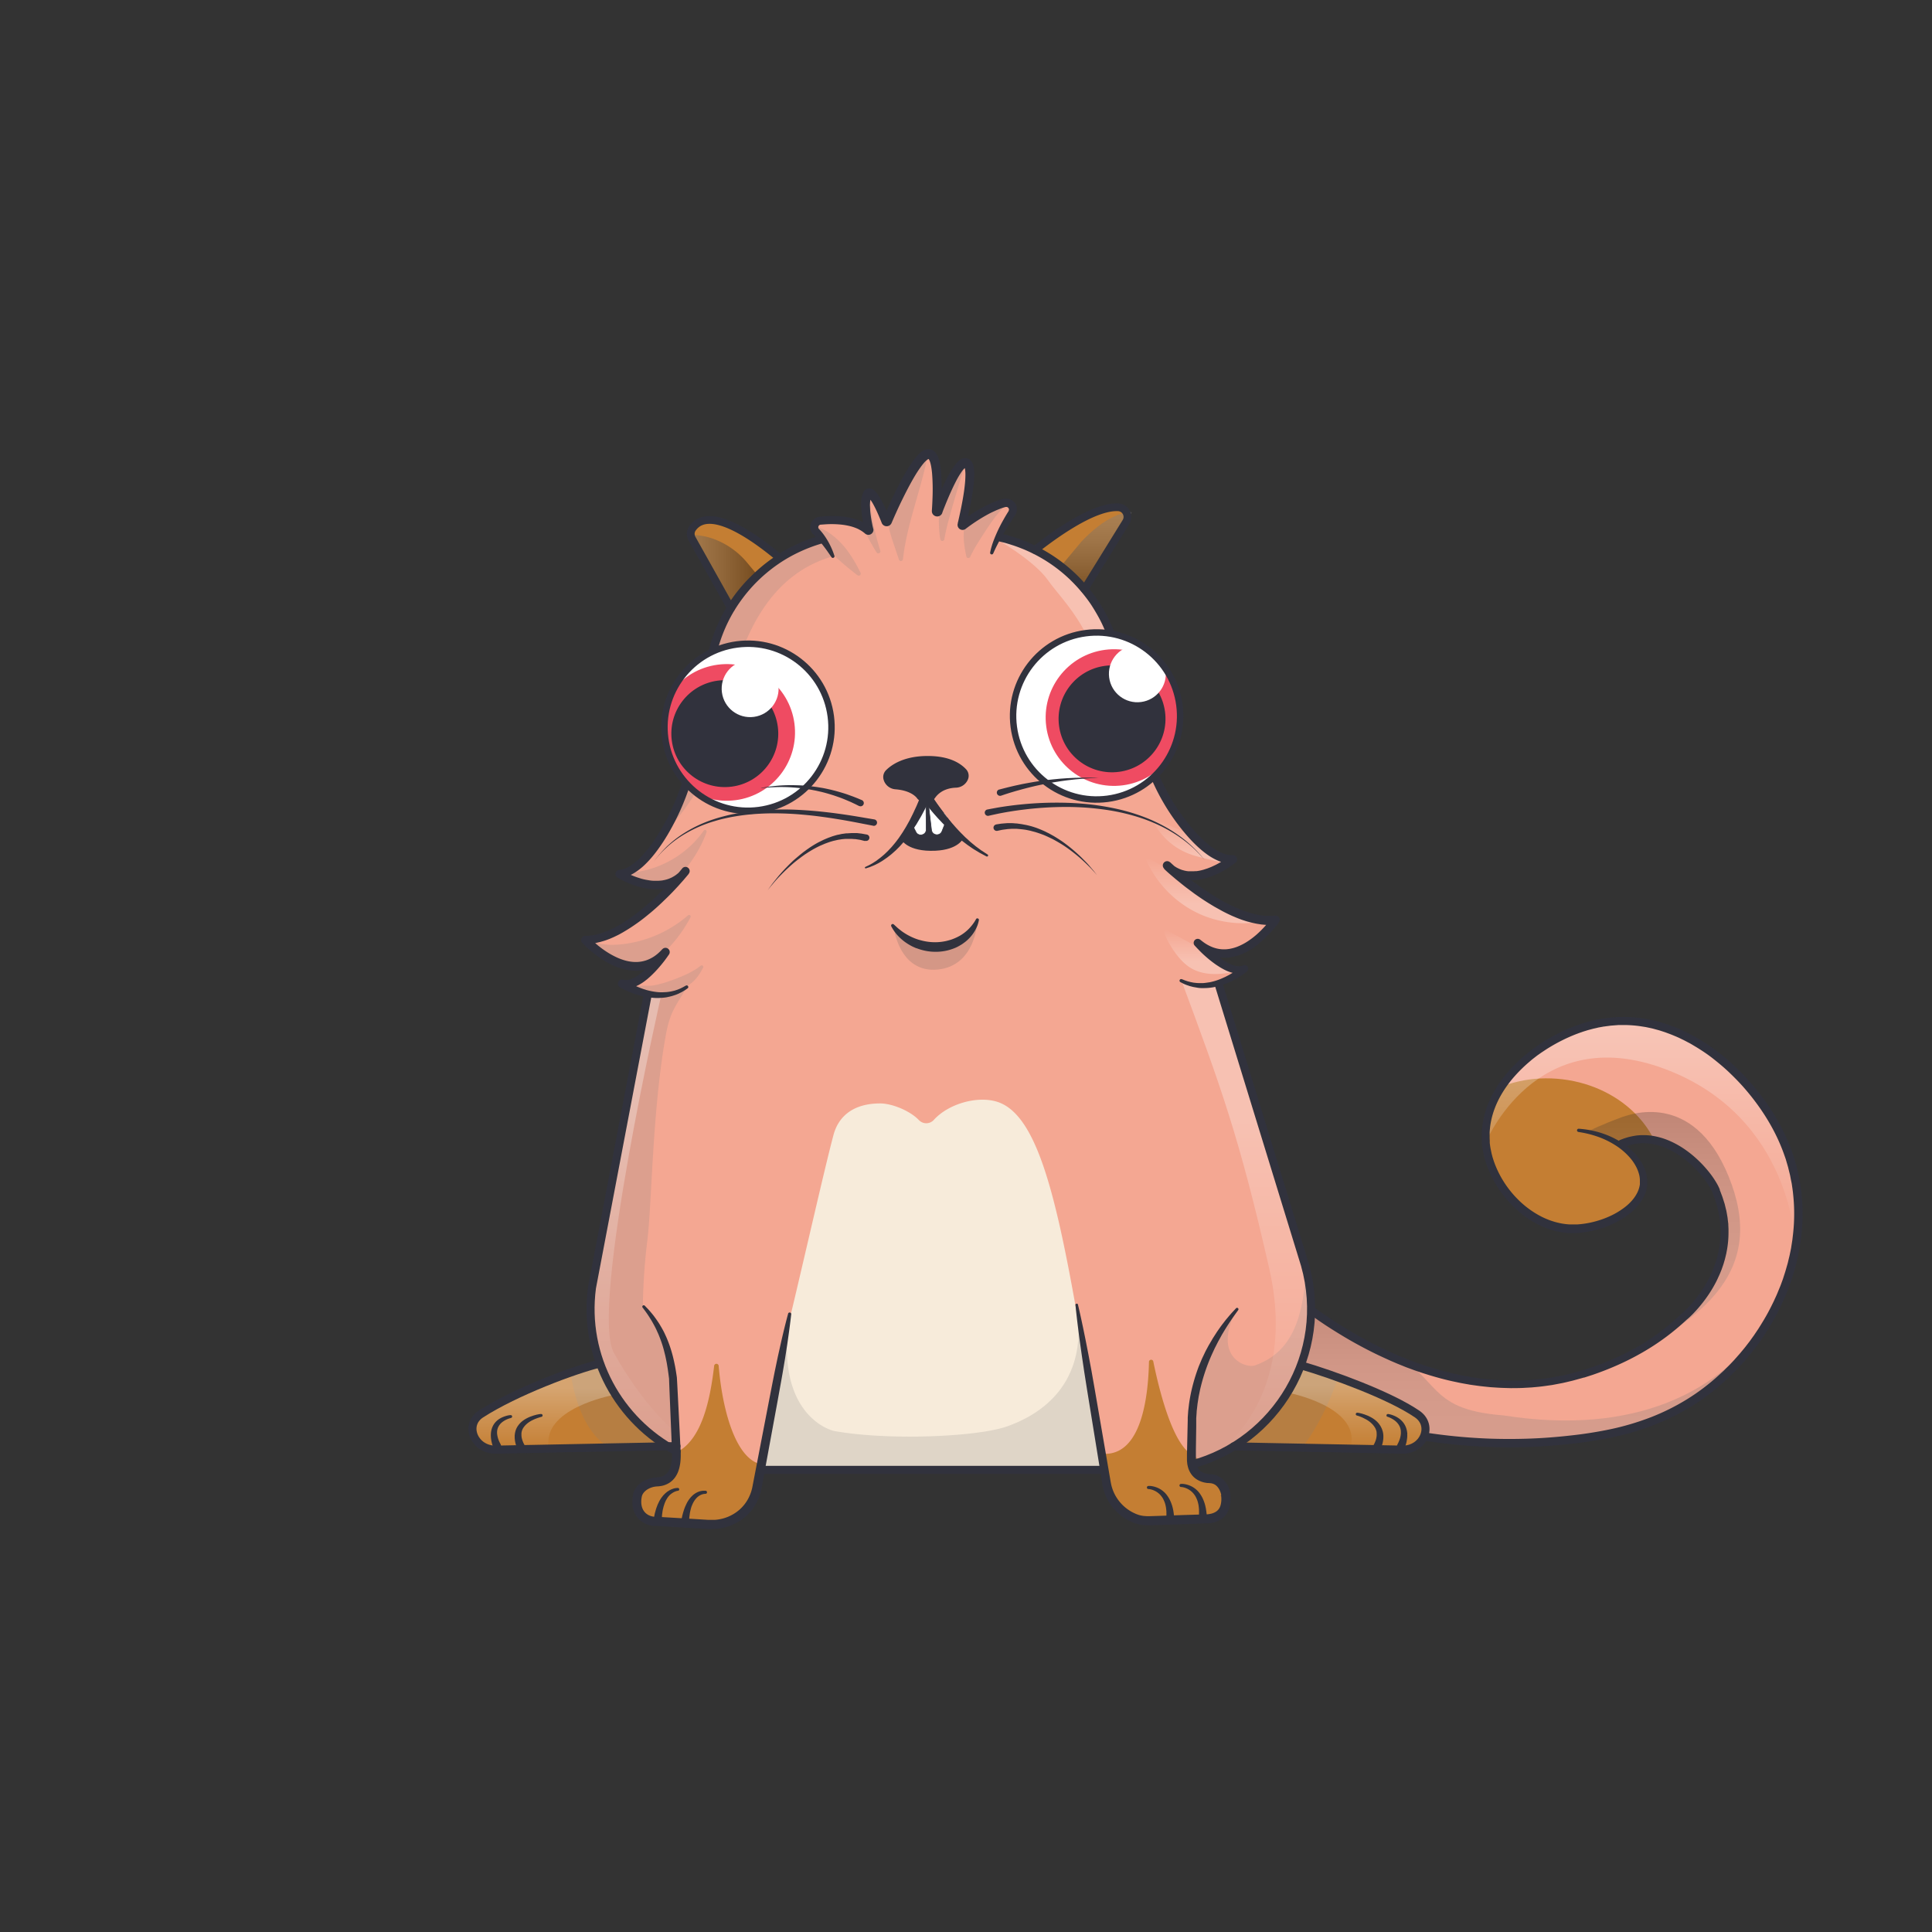
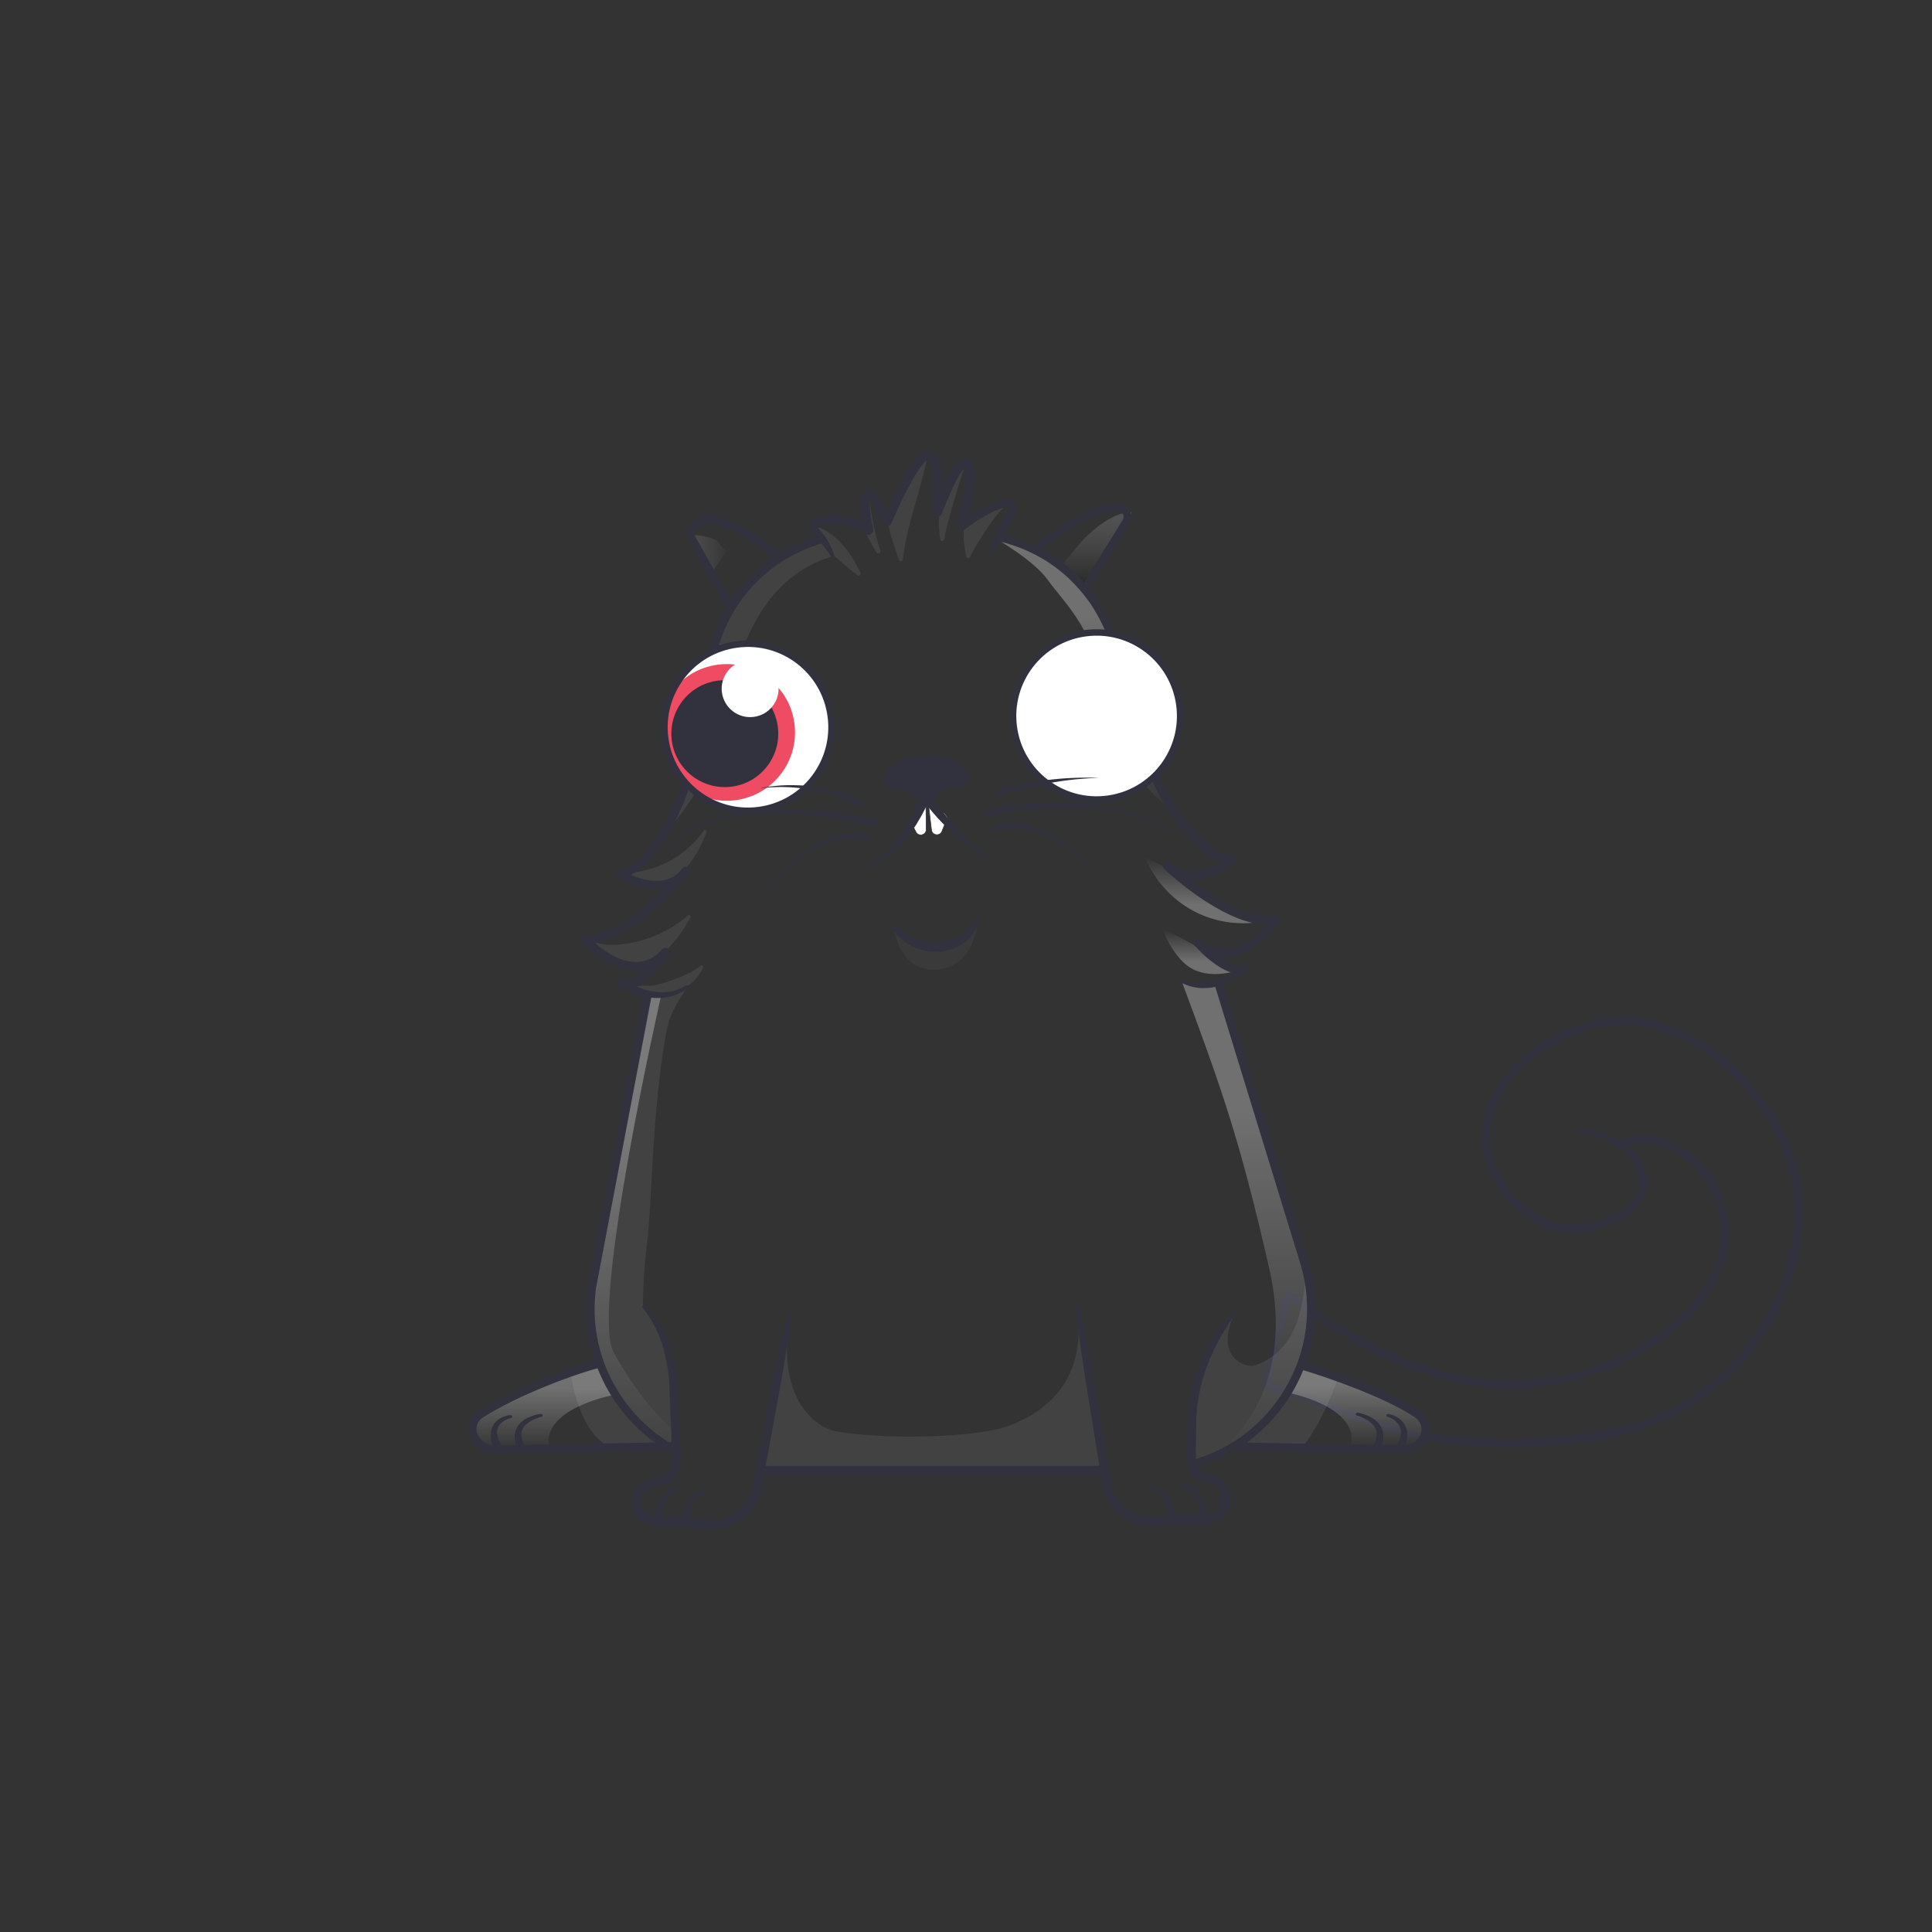
<svg xmlns="http://www.w3.org/2000/svg" xmlns:xlink="http://www.w3.org/1999/xlink" viewBox="0 0 3000 3000">
  <rect x="0" y="0" width="3000" height="3000" fill="#333333" stroke="none" />
  <g id="tailFur">
    <clipPath id="tailFurClipPath">
-       <path fill="none" d="M2518.1 1775.9c67.6-29 132.5 39.9 146.6 73.7 48 115.1-49.4 194.9-49.4 194.9-36.6 34.8-88.5 67.7-157.3 88.8-175.3 53.8-339.2-38.4-422.2-99l-34.7-24.9-36.1 140.1 220.6 76.5a852.5 852.5 0 0 0 229 11.7c98.1-8.4 186.9-29.1 266-104.6 93.6-89.2 148.9-239.5 82.8-373.6-44.5-90.3-152-191.5-273.6-171.9-89 14.4-190.9 94.4-182.7 186.5 5.8 64 64.6 132.1 133.1 133.9 48.3 1.2 112.1-30.2 112.1-73.4-.1-34.5-40.8-73.1-100.9-79.4" />
-     </clipPath>
+       </clipPath>
    <g clip-path="url(#tailFurClipPath)">
      <path fill="#f4a792" d="M1904 1437.5h939v808.41h-939z" />
      <ellipse cx="2406.9" cy="1819.9" rx="146.8" ry="173.7" transform="rotate(-83.1 2408.836 1819.726)" fill="#c47e33" />
      <defs>
        <linearGradient id="tailShadowGradient" x1="2364.15" y1="2291.47" x2="2364.15" y2="2013.47" gradientUnits="userSpaceOnUse">
          <stop offset="0" stop-color="gray" />
          <stop offset=".27" stop-color="#7d7d7d" />
          <stop offset=".46" stop-color="#747474" />
          <stop offset=".64" stop-color="#646464" />
          <stop offset=".8" stop-color="#4d4d4d" />
          <stop offset=".95" stop-color="#303030" />
          <stop offset="1" stop-color="#242424" />
        </linearGradient>
        <linearGradient id="tailShadowGradient2" x1="2579.15" y1="1935.2" x2="2579.15" y2="1441.6" gradientUnits="userSpaceOnUse">
          <stop offset="0" stop-color="#fff" stop-opacity="0" />
          <stop offset=".72" stop-color="#fff" />
        </linearGradient>
        <linearGradient id="tailShadowGradient3" x1="2583.8" y1="2124.84" x2="2583.8" y2="1726.66" href="#tailShadowGradient" xlink:href="#tailShadowGradient" />
      </defs>
      <g clip-path="url(#tailShadowClipPath)" style="mix-blend-mode:overlay">
        <path d="M2307.1 1774.1s77.1-188.9 277.1-114.6 203.7 275.7 203.7 275.7l134.3-263.7-234-212.5-344-17.4-108 123.9z" opacity=".35" fill="url(#tailShadowGradient2)" style="mix-blend-mode:overlay" />
      </g>
      <g clip-path="url(#tailShadowClipPath)" style="mix-blend-mode:multiply">
        <path d="M2135.9 2084.1c107 52 71.6 104 199.2 113.8 208.3 32.6 329.5-41.9 390.8-121l100.2-44.4-96 259-828-9.1 54-268.9s122.5 42.7 179.8 70.6z" opacity=".25" fill="url(#tailShadowGradient)" style="mix-blend-mode:multiply" />
        <path d="M2519.6 1734.3c8.4-2.3 109.1-43.4 164.5 92.2 57.5 140.6-26.3 224.4-201.1 298.4l96.1-317.4s-20.1-11.2-61-31.6-52.7-18.9-52.7-18.9 20.5-10.4 54.2-22.7z" opacity=".25" fill="url(#tailShadowGradient3)" style="mix-blend-mode:multiply" />
      </g>
    </g>
  </g>
  <g id="tail">
    <path d="M2515.9 1770l5.8-2.2 1.6-.5 1.6-.5 3.3-1 3.3-.8 3.2-.7 3.3-.6 3.3-.5a92.5 92.5 0 0 1 26.4.8 110 110 0 0 1 25 7.6 138.2 138.2 0 0 1 22.6 12.5 169 169 0 0 1 20 16 181.2 181.2 0 0 1 17.5 18.7 139.6 139.6 0 0 1 14.5 21.4l1.5 3 1.4 3.1.3.8v.9l.6 1.4 1.1 2.9 2.2 5.8 2 6.2 1 3.1c.3 1 .7 2.1.9 3.1l1.5 6.2.8 3.1.6 3.2 1.1 6.3c.4 2.1.5 4.2.8 6.4l.4 3.2.2 1.6v1.6l.3 6.4v6.4a154.3 154.3 0 0 1-2.3 25.6l-1.2 6.3c-.5 2.1-1 4.2-1.5 6.2s-.5 2.1-.8 3.1l-.9 3.1-.9 3.1-.5 1.5-.5 1.5-2.1 6-2.4 5.9c-.8 2-1.7 3.9-2.6 5.8l-1.3 2.9-1.4 2.9a193.8 193.8 0 0 1-12.9 22 213.5 213.5 0 0 1-15.5 20.2c-2.8 3.2-5.6 6.3-8.6 9.4l-4.6 4.5-2.4 2.2-2.6 2.2.3-.3a366.6 366.6 0 0 1-68.8 51 404.9 404.9 0 0 1-38.1 19.4q-19.5 8.7-39.8 15.6l-10.2 3.3-2.5.8h-.8l-.6.2-1.3.4-5.1 1.4-10.2 2.8-10.5 2.5-5.3 1.2-5.3 1-10.5 2-10.6 1.5-5.3.7-5.3.6-10.7 1-10.7.6c-7.1.5-14.3.4-21.4.5l-10.7-.3-5.4-.2-5.3-.3-10.7-.7-10.6-1.1-5.3-.6-5.3-.7-10.6-1.5c-7-1.3-14.1-2.4-21-4-14-2.8-27.7-6.5-41.4-10.6l-10.2-3.2-10.1-3.4c-3.4-1.1-6.7-2.4-10-3.6s-6.7-2.4-10-3.8l-9.9-4-9.8-4.2-9.7-4.4-9.7-4.5c-12.8-6.1-25.4-12.7-37.8-19.6s-24.5-14.3-36.5-21.9-23.6-15.7-35-24l-34.2-24.6 9.7-3.5-35.8 140.3-4-7.5 220.6 76.5-.9-.2a866.3 866.3 0 0 0 126.3 14q31.8 1.1 63.6-.1c21.2-.8 42.3-2.5 63.4-4.9a628.3 628.3 0 0 0 62.5-10 412.3 412.3 0 0 0 60.4-18 344.9 344.9 0 0 0 56.3-27.9 331.7 331.7 0 0 0 50.1-37.9l5.8-5.3.7-.7.4-.3.3-.3 1.4-1.4 2.8-2.8c3.9-3.7 7.4-7.5 11-11.3l1.3-1.4 1.3-1.5 2.6-2.9c1.7-2 3.5-3.9 5.2-5.9 3.3-4.1 6.8-8 9.9-12.2l4.8-6.2 4.6-6.4 2.3-3.2 2.2-3.3 4.4-6.5c5.6-8.9 11.1-17.8 16-27.1 2.5-4.6 4.8-9.3 7.1-14 1.2-2.3 2.2-4.8 3.3-7.1s2.2-4.8 3.2-7.2l3-7.3 1.5-3.6 1.4-3.7 2.7-7.4 2.4-7.5c1.7-5 3-10 4.5-15.1.4-1.3.7-2.5 1-3.8l.9-3.8c.6-2.5 1.3-5.1 1.8-7.6l1.6-7.7c.2-1.3.6-2.6.7-3.9l.6-3.9 1.2-7.7.9-7.8a282.3 282.3 0 0 0 .3-62.5l-.4-3.9c-.1-1.3-.4-2.6-.5-3.9l-1.1-7.7-.3-1.9-.4-1.9-.8-3.8c-.5-2.6-.9-5.1-1.5-7.7l-1.9-7.6-.9-3.8-1.1-3.8-2.2-7.5c-.3-1.3-.8-2.5-1.2-3.7l-1.3-3.7c-13.7-39.4-36.7-75.5-64.5-106.9-7-7.8-14.4-15.3-22-22.5s-15.7-13.9-23.9-20.4-16.9-12.3-25.8-17.8l-6.7-4-3.4-2-3.5-1.8c-2.3-1.2-4.6-2.5-6.9-3.6l-7-3.4-3.6-1.6-3.6-1.5-3.6-1.5-3.6-1.4-7.3-2.7-7.4-2.4c-2.5-.8-5-1.4-7.5-2.1s-5-1.4-7.5-1.9l-7.6-1.6-7.7-1.2a183.9 183.9 0 0 0-30.9-1.9h-3.9l-3.9.3-7.7.6-7.7 1-1.9.3h-.8l-1 .2-3.9.7-3.9.7-3.7.9-3.7.8-3.8 1c-2.5.7-5 1.3-7.5 2.1s-5 1.5-7.4 2.4a238.4 238.4 0 0 0-28.8 12 265.3 265.3 0 0 0-27.2 15.4l-6.5 4.3-6.4 4.5-6.2 4.8c-2.1 1.6-4 3.3-6 5a224.5 224.5 0 0 0-22.3 21.7 177.5 177.5 0 0 0-18.6 24.7c-10.9 17.4-18.4 36.9-20.4 57.1-.2 2.5-.6 5-.5 7.6v7.6l.2 3.8v3.7l.5 4c.2 1.3.4 2.5.6 3.7s1 4.9 1.5 7.4.6 2.5.9 3.7.6 2.5 1 3.7 1.5 4.9 2.4 7.3l1.3 3.6 1.5 3.6a154.6 154.6 0 0 0 14.6 27 157 157 0 0 0 19.6 23.7c3.6 3.7 7.4 7 11.4 10.3a147.3 147.3 0 0 0 12.4 9 140.1 140.1 0 0 0 13.2 7.6 124 124 0 0 0 14 5.9 116.7 116.7 0 0 0 14.5 4 105 105 0 0 0 14.9 1.9h11.3l3.8-.3a138.1 138.1 0 0 0 15.1-2.2 144.7 144.7 0 0 0 14.8-3.8 136.8 136.8 0 0 0 14.4-5.3 118.7 118.7 0 0 0 26.2-15.3c7.9-6.1 14.7-13.6 19-22.1a42.5 42.5 0 0 0 4.2-13.3v-7.1a7.8 7.8 0 0 0-.1-.9v-.8c-.1-.6-.1-1.1-.2-1.7s-.3-2.3-.6-3.5a55 55 0 0 0-5.1-13.6 71.7 71.7 0 0 0-8.3-12.4 102 102 0 0 0-22.9-20.1 132.7 132.7 0 0 0-27.8-13.7q-7.4-2.6-15-4.5c-5.1-1.2-10.2-2.2-15.4-3a2.5 2.5 0 0 1 .6-5c21.6 1.5 43.2 7.6 62.3 18.9a106.8 106.8 0 0 1 25.9 21 81.9 81.9 0 0 1 10 13.8 65.5 65.5 0 0 1 6.5 16.1c.4 1.4.6 2.9.9 4.3s.4 3.2.6 4.6v8.8a52.1 52.1 0 0 1-4.9 17.2 68.6 68.6 0 0 1-9.6 14.7 89.8 89.8 0 0 1-12.3 11.9 128.7 128.7 0 0 1-28.7 17.4 154.4 154.4 0 0 1-31.7 10.3 151.2 151.2 0 0 1-16.6 2.5l-4.2.3-4.3.2h-8.4a118.3 118.3 0 0 1-16.8-2.1 124 124 0 0 1-16.3-4.6 137.3 137.3 0 0 1-15.5-6.6 147.7 147.7 0 0 1-14.5-8.4 160.3 160.3 0 0 1-13.4-9.9c-4.2-3.6-8.4-7.3-12.3-11.3a171.7 171.7 0 0 1-21-25.7 167.3 167.3 0 0 1-15.7-29.3l-1.6-3.9-1.4-3.9c-1-2.6-1.7-5.3-2.6-7.9s-.7-2.7-1.1-4-.7-2.7-1-4.1-1.2-5.4-1.6-8.3-.5-2.9-.7-4.2l-.5-4v-4.5l-.2-4.2v-8.4c0-2.8.3-5.6.6-8.4a135 135 0 0 1 7.6-32.6 161.5 161.5 0 0 1 14.7-29.9 190 190 0 0 1 19.9-26.4 236.9 236.9 0 0 1 23.6-22.9c2.1-1.7 4.2-3.5 6.3-5.2l6.5-5 6.7-4.8 6.8-4.6a277.8 277.8 0 0 1 28.5-16.2 250.9 250.9 0 0 1 30.3-12.6c2.6-1 5.2-1.7 7.8-2.5s5.3-1.5 7.9-2.3l4-1.1 4.1-.9 4.1-.9 4-.7 3.9-.7 1-.2h1.2l2-.3 8.2-1.1 8.2-.6 4.1-.3h4.1a196.3 196.3 0 0 1 32.9 2l8.2 1.3 8.1 1.7c2.7.5 5.3 1.3 8 2s5.3 1.3 7.9 2.2l7.8 2.5 7.7 2.8 3.8 1.5 3.8 1.6 3.8 1.6 3.7 1.7 7.4 3.5c2.5 1.2 4.8 2.5 7.3 3.8l3.6 1.9 3.5 2.1 7.1 4.1c9.3 5.7 18.2 12 26.9 18.6s16.9 13.7 24.8 21.2 15.5 15.2 22.7 23.3 14.1 16.5 20.6 25.2 12.6 17.7 18.3 27c2.8 4.7 5.6 9.3 8.2 14.2l2 3.6 1.8 3.6 1.8 3.6.5.9.3.5.2.5.9 1.9 3.4 7.4c.6 1.2 1.2 2.5 1.7 3.7l1.5 3.8 3.1 7.6c1 2.5 1.8 5.1 2.7 7.7l1.4 3.9c.5 1.3.9 2.6 1.3 3.9l2.3 7.8 1.2 3.9 1 4 1.9 8c.6 2.7 1.1 5.4 1.6 8l.8 4 .4 2 .3 2 1.2 8.1c.2 1.4.4 2.7.6 4.1l.4 4.1a294.8 294.8 0 0 1-.3 65.3l-1 8.1-1.3 8.1-.6 4c-.2 1.3-.5 2.7-.8 4l-1.6 8c-.5 2.7-1.3 5.3-1.9 7.9l-1 4c-.3 1.3-.6 2.6-1 3.9-1.5 5.2-2.9 10.5-4.6 15.6l-2.5 7.7-2.8 7.7-1.4 3.8-1.5 3.8-3.1 7.5c-1.1 2.5-2.2 5-3.3 7.4s-2.2 5-3.4 7.4c-2.4 4.9-4.7 9.8-7.4 14.5-5 9.6-10.7 18.9-16.5 28.1l-4.5 6.8-2.3 3.4-2.4 3.3-4.8 6.6-5 6.5c-3.3 4.3-6.8 8.5-10.2 12.7-1.7 2.1-3.6 4.1-5.4 6.1l-2.7 3-1.4 1.5-1.4 1.5c-3.8 4-7.5 8-11.3 11.7l-2.8 2.8-1.4 1.4-.4.4-.4.3-.8.7-6 5.5a344.1 344.1 0 0 1-51.9 39.3 357.4 357.4 0 0 1-58.3 28.9 424.8 424.8 0 0 1-62.2 18.6 640.4 640.4 0 0 1-63.9 10.3c-21.3 2.4-42.8 4.1-64.3 5s-43 .9-64.5.1a878.7 878.7 0 0 1-128.1-14.2h-.5l-.4-.2-220.6-76.5-5.4-1.9 1.4-5.6 36.2-140.2 2.3-8.8 7.4 5.3 34.2 24.6c11.3 8.3 22.8 16.1 34.5 23.7s23.7 14.7 35.8 21.5 24.5 13.3 37 19.3l9.5 4.4 9.5 4.3 9.6 4.1 9.7 3.9c3.2 1.3 6.5 2.5 9.7 3.7s6.5 2.5 9.8 3.5l9.9 3.4 9.9 3.1c13.3 4 26.7 7.6 40.3 10.4 6.8 1.5 13.6 2.6 20.4 3.9l10.3 1.5 5.1.7 5.2.5 10.3 1.1 10.4.7 5.2.3 5.2.2 10.4.3c6.9-.1 13.8 0 20.7-.5l10.4-.6 10.3-1 5.2-.5 5.1-.7 10.3-1.5 10.2-1.9 5.1-.9 5-1.2 10-2.3 10.1-2.8 5.1-1.4 1.3-.4.6-.2h.5l2.5-.8 9.9-3.2q19.7-6.7 38.7-15.2a392.4 392.4 0 0 0 37-18.8 354.1 354.1 0 0 0 65.7-49.9h.1l.2-.2 2.1-1.8 2.2-2 4.2-4.2c2.8-2.8 5.5-5.8 8.1-8.8a201 201 0 0 0 14.5-19 181.3 181.3 0 0 0 12.1-20.6l1.3-2.7 1.2-2.7c.8-1.8 1.7-3.6 2.4-5.5l2.2-5.5 2-5.6.5-1.4.4-1.4.9-2.8.9-2.8c.3-.9.5-1.9.7-2.9s1-3.8 1.4-5.8l1.1-5.8a141.8 141.8 0 0 0 2.1-23.6v-6l-.3-5.9v-1.5l-.2-1.5-.3-2.9c-.2-2-.4-3.9-.7-5.9l-1-5.8-.5-2.9-.7-2.9-1.4-5.8c-.2-1-.5-1.9-.8-2.8l-.9-2.8-1.7-5.6-2.2-5.8-1.1-2.9-.6-1.4v-.7l-.3-.6-1.2-2.6-1.3-2.5a127.3 127.3 0 0 0-13.2-19.4 164.1 164.1 0 0 0-34.8-32.2c-13-8.8-27.6-15.5-42.7-18.1a79.9 79.9 0 0 0-22.8-.7l-2.8.4-2.8.5-2.8.6-2.7.7-2.6.8-1.3.4-1.4.5-5.8 2.2a6.3 6.3 0 0 1-4.8-11.8z" fill="#31323d" />
  </g>
  <g id="bodyFur">
    <clipPath id="furClipPath">
-       <path d="M2200.5 2195.7c-43-29.4-132.4-61.7-179.8-75.5l-.8-.3a248.1 248.1 0 0 0 6.4-155.9l-134.5-437.7a121.2 121.2 0 0 0 41.2-22.3c-16.2 7.6-39.1-8.1-54.9-21.9l-2.2-7.2c54.7 26.7 104.5-45.6 104.5-45.6-45.4 5.5-101.9-31.2-136.4-58.1l-3.7-12.1c36.3 6.8 73.8-24.6 73.8-24.6-21.6.7-45-17.8-65.7-40.9a298 298 0 0 1-62.5-111.5l-54.8-178.1a240.5 240.5 0 0 0-47.2-89.2l64.4-104.2a15 15 0 0 0-12.1-22.9c-40-2-104.9 47-129.3 66.3a240.4 240.4 0 0 0-57.8-20.2 371.6 371.6 0 0 1 21.9-38.4 10.2 10.2 0 0 0-11.2-15.4c-26.7 7.1-55.7 28.1-64.7 34.9a1.2 1.2 0 0 1-1.9-1.3c4.1-16.7 21.1-88.9 7.5-95.5s-36.2 52.6-44.6 74.7a1.2 1.2 0 0 1-2.4-.5c1.7-24.4 4.8-91.4-13-88-19.7 3.7-56.2 87.7-63.1 104.1a1.2 1.2 0 0 1-2.2 0c-4.6-11.7-22.9-55.8-29.2-40.3s.6 43.4 3.4 54.3a1.2 1.2 0 0 1-2 1.2c-19-17-51.5-17.4-73.9-15.2a10.2 10.2 0 0 0-6.3 17.4 106.3 106.3 0 0 1 9.7 11.3 240.3 240.3 0 0 0-65.7 29.2l-5.2-3.5c-41.5-34.1-105.9-77.5-130.8-42.6a15 15 0 0 0-.9 16l60.5 108.1a240.3 240.3 0 0 0-33 93.8l-30.5 160.3a272.3 272.3 0 0 1-49.4 112.8c-17.8 23.7-38.8 43.5-60.1 45.7 0 0 41.5 26.2 76.6 14.4l-2.4 12.7c-30.6 31.2-81.6 75-127.2 75.7 0 0 56.6 62.3 106.5 33.2l-1.8 9.7c-13.6 14.7-32 29.7-47.6 24.8a121.7 121.7 0 0 0 39.9 15.9l-86.8 456.2a248.9 248.9 0 0 0 12.6 117.6l-.6.2c-38.1 9.1-130.4 43.4-184.5 78.3-26.5 17.1-10.1 55.9 23.2 55.3l266.9-5.2q6.8 4.2 13.9 7.9v3.3c.4 23.3-6.7 42.4-29.9 43.6-15.6.8-28.2 9.9-30.6 21.1-4.7 21.5 5.8 38.9 27.2 40.4l84.3 5c26.4 1.6 51.9-11.3 65.3-34.1a71.4 71.4 0 0 0 8.8-23.9l5-26.6h533.6l3.5 20.7a71.6 71.6 0 0 0 43.1 54.3 53.5 53.5 0 0 0 22.3 4l91.8-3c22-2.2 30.1-15.7 27.9-36.9-.7-6.9-6.2-24.5-24.5-25.5-15.8-.9-25.2-8.6-28.1-21.9a246.8 246.8 0 0 0 65.3-28l261.6 5c33.3.5 49.3-37.6 23.2-55.4z" fill="none" />
-     </clipPath>
+       </clipPath>
    <g clip-path="url(#furClipPath)">
      <path fill="#f4a792" d="M724.1 562.8h1509.4v1824.09H724.1z" />
      <path d="M1181.5 2294.7c-5.6-14.6 3.2-56.8 20.7-141.2 10.5-50.5 18.8-83.4 24-105 23.3-97.1 54.1-233.8 68-286 8-30 31.7-49 72.2-49.1 18.4-.1 46.4 11.2 60.5 25.9a15.8 15.8 0 0 0 23.2-.4c22.7-25 67.4-37.7 98.1-28.1 59.3 18.5 89.3 134.5 122.4 320 6.9 38.6 13.7 77.2 20.6 115.8 4.1 22.7 8 45.3 12 68 9.4 53.2 9.6 54.1 9.4 56.2-9.8 78.4-486.7 140.5-531.1 23.9z" fill="#f7ebda" />
      <path d="M1167.1 2332.9l-28 27.9-44.1 5.8-105.9-10.6v-43.4c32.6-15.1 63-58.2 63-58.2 37.6-20 50.5-79.6 56.8-133.2a3.5 3.5 0 0 1 7.1.1c5.4 65.1 25.3 144.3 66.4 152.6 4.1 17.1-15.3 59-15.3 59zM1848.8 2257.5c42.5 28.3 56.7 55.2 56.7 55.2v43.3l-105.8 10.6-44.1-5.8-28-27.9s-7.7-43-13.1-75.4c57.6 1.5 68.4-87.2 69.6-142.4a3.4 3.4 0 0 1 6.8-.6c10 48.6 29.7 124.2 57.9 143z" fill="#c47e33" />
      <path d="M918.1 2055s-5.8 99 132.3 198.4l-246 28.9-142.4-48 10.5-40.9zM2030.6 2083.4s-29.2 123.1-133.8 173.1l333.4 4v-80zM1603.3 850.4l50.8 36.4 49.3 52.7 49.3 76.7 38.9 63.3c5.2-8.1 1193.7-742.5 1192.4-747.9-2-8.7 0-319.9 0-319.9H1959.8zM1222.2 859.5L818 11.6H18.2v903.2l1046 176.5 38.8-90 28.2-56.9 24.8-29.6 38.3-35.3 27.9-20z" fill="#c47e33" />
    </g>
  </g>
  <g id="shadow" style="mix-blend-mode:multiply">
    <defs>
      <clipPath id="shadowClipPath">
        <path d="M2200.5 2195.7c-43-29.4-132.4-61.7-179.8-75.5l-.8-.3a248.1 248.1 0 0 0 6.4-155.9l-134.5-437.7a121.2 121.2 0 0 0 41.2-22.3c-16.2 7.6-39.1-8.1-54.9-21.9l-2.2-7.2c54.7 26.7 104.5-45.6 104.5-45.6-45.4 5.5-101.9-31.2-136.4-58.1l-3.7-12.1c36.3 6.8 73.8-24.6 73.8-24.6-43.1 1.4-93.7-74.1-115-109.3l-68-221.2a240.5 240.5 0 0 0-47.2-89.2l73.3-118.6c-32.4-31.9-120.8 34.6-150.3 57.8a240.4 240.4 0 0 0-57.8-20.2 371.4 371.4 0 0 1 21.9-38.3c5.1-7.8-2.2-17.9-11.2-15.5-26.7 7.1-55.7 28.1-64.7 34.9a1.2 1.2 0 0 1-1.9-1.3c4.1-16.7 21-88.9 7.5-95.5s-36.2 52.6-44.6 74.7a1.2 1.2 0 0 1-2.4-.5c1.7-24.4 4.8-91.4-13-88-19.7 3.7-56.1 87.7-63.1 104.1a1.2 1.2 0 0 1-2.3 0c-4.7-11.7-22.9-55.7-29.2-40.3s.6 43.3 3.4 54.3a1.2 1.2 0 0 1-2 1.2c-19-17-51.5-17.4-73.9-15.2a10.2 10.2 0 0 0-6.3 17.4 106.3 106.3 0 0 1 9.7 11.3 240.3 240.3 0 0 0-65.7 29.2l-5.2-3.5c-44.5-36.6-115.4-83.9-135.6-33.6l64.5 115.2a240.3 240.3 0 0 0-33 93.8l-38.8 204c-17.3 35.5-58.5 110.3-101.2 114.7 0 0 41.5 26.2 76.6 14.4l-2.4 12.7c-30.6 31.2-81.6 75-127.2 75.7 0 0 56.6 62.3 106.5 33.2l-1.8 9.7c-13.6 14.7-32 29.7-47.6 24.8a121.7 121.7 0 0 0 39.9 15.9l-86.8 456.2a248.9 248.9 0 0 0 12.6 117.6l-.6.2c-38.1 9.1-130.4 43.4-184.5 78.3-26.5 17.1-10.1 55.9 23.2 55.3l266.9-5.2q6.8 4.2 13.9 7.9v3.3c.4 23.3-6.7 42.4-29.9 43.6-15.6.8-28.2 9.9-30.6 21.1-4.7 21.5 5.8 38.9 27.2 40.4l84.3 5c26.4 1.6 51.9-11.3 65.3-34.1a71.4 71.4 0 0 0 8.8-23.9l5-26.6h533.6l3.5 20.7a71.6 71.6 0 0 0 43.1 54.3 53.5 53.5 0 0 0 22.3 4l91.8-3c22-2.2 30.1-15.7 27.9-36.9-.7-6.9-6.2-24.5-24.5-25.5-15.8-.9-25.2-8.6-28.1-21.9a246.8 246.8 0 0 0 65.3-28l261.6 5c33.3.5 49.3-37.6 23.2-55.4z" fill="none" />
      </clipPath>
      <linearGradient id="shadowGradient" x1="1713.27" y1="794.55" x2="1713.27" y2="927.94" gradientUnits="userSpaceOnUse">
        <stop offset="0" stop-color="gray" />
        <stop offset=".14" stop-color="#797979" />
        <stop offset=".35" stop-color="#646464" />
        <stop offset=".6" stop-color="#434343" />
        <stop offset=".89" stop-color="#141414" />
        <stop offset="1" />
      </linearGradient>
      <linearGradient id="shadowGradient2" x1="1041.15" y1="888.73" x2="1175.15" y2="888.73" href="#shadowGradient" xlink:href="#shadowGradient" />
    </defs>
    <g clip-path="url(#shadowClipPath)">
      <path d="M1066.8 1533.3c-21.1 33.1-27.3 41.8-33.7 78.2-20.4 117.1-20.8 257.1-28 315.4a910.2 910.2 0 0 0-6.8 98.4v3.4c23.5 26 47.6 88.8 52.6 176.8l1.3 49s-31.3-.8-81-.8c-62 0-110.8-111.7-79.2-278.2 17.8-93.4 67.3-328.4 114-432.1 41.5 2.5 60.8-10.1 60.8-10.1zM1226.5 2040.4c-24.3 147.7 54.3 178.3 68.5 181.6 86.5 15.5 223.8 8.8 268.5-7 41.8-14.8 129.9-58.5 108-189.5l43 256.8h-533.6zM1854.3 2157.4s29.9-91.4 66.3-124.9c-39.4 75 14.1 92.7 28.1 87.7 53.7-19.2 75-66.7 79.2-150l65.3 116.3s-55 256-204 214l-38.7-18.1z" fill="#7f7f7f" opacity=".2" />
      <path d="M1781.2 799.5s-38-26-102 41.5l-33.7 40.5 56.1 46.5z" opacity=".4" fill="url(#shadowGradient)" style="mix-blend-mode:multiply" />
-       <path d="M1041.2 839.5s27.5-18.9 71.6-.8a122.7 122.7 0 0 1 47.5 35.2l14.9 17.9-37.7 54.9z" opacity=".4" fill="url(#shadowGradient2)" style="mix-blend-mode:multiply" />
+       <path d="M1041.2 839.5s27.5-18.9 71.6-.8l14.9 17.9-37.7 54.9z" opacity=".4" fill="url(#shadowGradient2)" style="mix-blend-mode:multiply" />
      <path d="M1047.6 1520.5c14.1-5.3 28.5-11.5 40.2-20.8a2.5 2.5 0 0 1 3.8 3.2c-3.7 7.1-7.9 13.9-13.5 19.5-9.2 9.4-21.6 15.2-34.3 18.4-7.2 1.8-63.7 5.5-59.5-5.6 2.5-6.6 22.8-3.9 28.1-4.7 12-1.8 23.7-5.7 35.2-10zM912 1457.7c14.9 9.3 33.6 10.5 51.1 8.8a188.3 188.3 0 0 0 105.1-45 2.5 2.5 0 0 1 3.9 3.1c-12.2 22.8-28 43.6-47.7 60.3-16.8 14.3-37.4 25.7-59.5 26.3s-45.5-12-52.2-33.1M968.2 1355.4c48.8.1 96.6-25.6 124.5-65.5a2.5 2.5 0 0 1 4.4 2.3c-8.9 24.9-23.8 47.7-41.3 67.6-10.1 11.5-22.2 22.7-37.3 24.6-7.1.9-14.3-.3-21.4-1.6l-24.1-4.3M1293.2 863.8c-81.5 23.6-133.7 93.8-162 217.6-15.3 136.6-101.3 213.1-101.3 213.1 54.3-91.1 76.3-278.9 76.3-278.9s23.5-135.7 171-178.5z" fill="#7f7f7f" opacity=".2" />
      <path d="M1308.9 846.5c11.3 12.8 19.7 27.6 27.4 42.9a3.2 3.2 0 0 1-4.8 3.9c-19.8-15.4-39.2-31.5-54.7-51.1a58.9 58.9 0 0 0-5.7-6.6c-3.1-2.9-6.9-5-9.3-8.5-1.2-1.7-2.6-3.7-3.8-5.8a3.2 3.2 0 0 1 3.1-4.8c18.2 2.2 36.5 17.2 47.8 30zM1441.1 703.4c-10 55.7-32.8 109-39 165a3.2 3.2 0 0 1-6.2.7l-8.5-25.3c-2.9-8.6-5.8-17.3-7.3-26.3-3.4-20.3.8-41.1 7.5-60.6a234.1 234.1 0 0 1 28.2-56M1498.1 722.5c-8.6 28.1-17.2 56.2-24.9 84.6a285 285 0 0 0-6.8 30.3 3.2 3.2 0 0 1-6.3 0c-5.4-32.9-.1-67.4 5.4-100.7M1564.4 782.2c-15.8 13.8-27.3 31.7-38.7 49.3-6.9 10.8-13.9 21.6-19.2 33.2a3.2 3.2 0 0 1-6-.7c-3.2-15.2-5.6-30.7-3.1-46a74.4 74.4 0 0 1 34.1-50.7M1340.4 818.6a281.8 281.8 0 0 0 20.9 39.4 3.2 3.2 0 0 0 5.7-2.6 425.6 425.6 0 0 1-15.7-70.3c-.4-2.7-.7-5.4-2-7.8a8.9 8.9 0 0 0-1.8-2.3 3.2 3.2 0 0 0-5.2 1.9" fill="#7f7f7f" opacity=".2" />
    </g>
  </g>
  <g id="highlight" style="isolation:isolate">
    <defs>
      <clipPath id="highlightClipPath">
        <path d="M2201.8 2194.3c-43.1-29.3-132.5-61.4-180-75.1l-.8-.3a248.1 248.1 0 0 0 6-155.9l-135.4-437.4a121.2 121.2 0 0 0 41.2-22.5c-16.2 7.7-39.2-8-54.9-21.8l-2.2-7.2c54.8 26.6 104.4-45.8 104.4-45.8-45.4 5.6-101.9-31-136.5-57.8l-3.7-12.1c36.3 6.8 73.7-24.7 73.7-24.7-43.1 1.4-93.9-73.9-115.2-109.1l-68.4-221.1a240.5 240.5 0 0 0-47.4-89.1l73.1-118.8c-32.5-31.8-120.7 34.9-150.2 58.1a240.4 240.4 0 0 0-57.8-20.1 371.4 371.4 0 0 1 21.8-38.4c5-7.8-2.2-17.8-11.2-15.4-26.7 7.1-55.6 28.2-64.6 35a1.2 1.2 0 0 1-1.9-1.3c4.1-16.7 20.9-88.9 7.3-95.5s-36.1 52.7-44.5 74.8a1.2 1.2 0 0 1-2.4-.5c1.7-24.4 4.6-91.4-13.2-87.9-19.6 3.8-56 87.8-62.9 104.2a1.2 1.2 0 0 1-2.3 0c-4.7-11.7-23-55.7-29.3-40.3s.7 43.3 3.5 54.3a1.2 1.2 0 0 1-2 1.2c-19-16.9-51.5-17.3-74-15a10.2 10.2 0 0 0-6.2 17.4 106.3 106.3 0 0 1 9.8 11.3 240.3 240.3 0 0 0-65.6 29.3l-5.2-3.5c-44.6-36.5-115.6-83.7-135.7-33.4l64.7 115.1a240.3 240.3 0 0 0-32.8 93.8l-38.3 204.2c-17.2 35.5-58.3 110.4-101 114.9 0 0 41.5 26.1 76.6 14.2l-2.3 12.9c-30.6 31.3-81.4 75.2-127 75.9 0 0 56.7 62.2 106.6 33l-1.8 9.7c-13.5 14.7-32 29.8-47.6 24.9a121.7 121.7 0 0 0 39.9 15.9l-85.9 456.3a248.9 248.9 0 0 0 12.8 117.5l-.6.2c-38.1 9.2-130.4 43.7-184.3 78.7-26.5 17.2-10 55.9 23.3 55.2l266.9-5.7q6.8 4.1 13.9 7.9v3.3c.4 23.3-6.6 42.4-29.8 43.6-15.6.8-28.2 10-30.6 21.1-4.7 21.5 5.9 38.9 27.3 40.4l84.3 4.8c26.4 1.5 51.9-11.4 65.3-34.2a71.4 71.4 0 0 0 8.8-23.9l5-26.6 533.5-1.1 3.5 20.7a71.6 71.6 0 0 0 43.3 54.2 53.5 53.5 0 0 0 22.3 3.9l91.8-3.2c22-2.2 30.1-15.8 27.8-37-.8-6.9-6.3-24.5-24.5-25.5-15.8-.8-25.3-8.6-28.1-21.9a246.8 246.8 0 0 0 65.2-28.1l261.6 4.5c33.1.6 49-37.5 22.9-55.2z" fill="none" />
      </clipPath>
      <linearGradient id="highlightGradient" x1="1937.21" y1="2255.56" x2="1937.21" y2="1522.67" gradientUnits="userSpaceOnUse">
        <stop offset="0" stop-color="#fff" stop-opacity="0" />
        <stop offset=".72" stop-color="#fff" />
      </linearGradient>
      <linearGradient id="highlightGradient2" x1="2116.32" y1="2248.97" x2="2116.32" y2="2113.28" href="#highlightGradient" xlink:href="#highlightGradient" />
      <linearGradient id="highlightGradient3" x1="1044.74" y1="2253.08" x2="1044.74" y2="2117.39" gradientTransform="matrix(-1 0 0 1 1878.82 0)" href="#highlightGradient" xlink:href="#highlightGradient" />
      <linearGradient id="highlightGradient4" x1="984.56" y1="2254.49" x2="984.56" y2="1542.14" href="#highlightGradient" xlink:href="#highlightGradient" />
      <linearGradient id="highlightGradient5" x1="1875.41" y1="1443.95" x2="1875.41" y2="1512.52" href="#highlightGradient" xlink:href="#highlightGradient" />
      <linearGradient id="highlightGradient6" x1="1889.74" y1="1331.47" x2="1889.74" y2="1433.59" href="#highlightGradient" xlink:href="#highlightGradient" />
      <linearGradient id="highlightGradient7" x1="1750.79" y1="1277.61" x2="1750.79" y2="835.81" href="#highlightGradient" xlink:href="#highlightGradient" />
      <linearGradient id="highlightGradient8" x1="1859.63" y1="1268.58" x2="1859.63" y2="1352.94" href="#highlightGradient" xlink:href="#highlightGradient" />
    </defs>
    <g clip-path="url(#highlightClipPath)" opacity=".3">
      <path d="M1834.6 1522.7c60.7 163.8 89.7 242.1 136.2 446.7s-80.7 286.2-80.7 286.2l61-35.6s62.9-74.9 72.3-107.8c20.6-71.9 22.7-66.1.7-180.7-32-166.4-122.5-394.8-132.5-405.9-20.9 10.1-57-2.9-57-2.9z" fill="url(#highlightGradient)" style="mix-blend-mode:overlay" />
      <path d="M1999.2 2162.4s113.2 21.1 98.4 83.6l92.6 3 43.3-6.5-4.3-68.5-206.8-60.7z" fill="url(#highlightGradient2)" />
      <path d="M951.2 2166.5s-113.2 21.1-98.4 83.6l-92.6 3-43.3-6.5 4.3-68.5 206.8-60.7z" fill="url(#highlightGradient3)" />
      <path d="M983.9 1542.1l43 2.6s-111.5 487.6-73.8 555.7c47.6 85.9 95 122.5 95 122.5l4 31.6s-139.2-70-135.1-209 66.9-503.4 66.9-503.4z" fill="url(#highlightGradient4)" />
      <path d="M1943.3 1501c-15.2 4.7-30.6 9.5-46.5 11s-32.5-.3-46.4-8.1-26-23.4-34.7-38.7c-3.3-5.8-6.5-11.9-8-18.4a2.4 2.4 0 0 1 3.5-2.7l57 31.1c8.1 4.5 16.4 9 25.3 11.4s18.8 2.7 27.3-1.1l2.1 3.1" fill="url(#highlightGradient5)" style="mix-blend-mode:overlay" />
      <path d="M2000.2 1418.3a166.8 166.8 0 0 1-131.9 3.3c-39.3-16-71.8-47.9-88.8-86.8a2.4 2.4 0 0 1 3.6-2.9c36.3 24.5 81.2 33.3 122.7 48.2" fill="url(#highlightGradient6)" style="mix-blend-mode:overlay" />
      <path d="M1546.4 836.5s59.1 33.4 81.1 64.7 67.7 70.3 87.6 165.3c60.2 287 240 198.1 240 198.1l-211-222.1s-22.8-75.2-62.7-127c-25.8-33.4-73.3-64.5-124.3-79.7z" fill="url(#highlightGradient7)" style="mix-blend-mode:overlay" />
-       <path d="M1905.7 1339.4c.5-.7 1.6.5 1 1.2s-1.6.5-2.4.3l-29-6.9c-11.1-2.7-22.3-5.3-32.8-9.8a104.5 104.5 0 0 1-55.1-55.6c37.3 17.6 75.4 35.4 116.2 40.8 5.9.8 12 1.3 17.5 3.8s10.3 7.3 10.7 13.3-2.6 10.3-6.6 13.7-9 5.4-13.9 7.3l5.4 5.5" fill="url(#highlightGradient8)" style="mix-blend-mode:overlay" />
    </g>
  </g>
  <g id="bodyMask">
    <path d="M2200.5 2195.7c-43-29.4-132.4-61.7-179.8-75.5l-.8-.3a248.1 248.1 0 0 0 6.4-155.9l-134.5-437.7a121.2 121.2 0 0 0 41.2-22.3c-16.2 7.6-39.1-8.1-54.9-21.9l-2.2-7.2c54.7 26.7 104.5-45.6 104.5-45.6-45.4 5.5-101.9-31.2-136.4-58.1l-3.7-12.1c36.3 6.8 73.8-24.6 73.8-24.6-21.6.7-45-17.8-65.7-40.9a298 298 0 0 1-62.5-111.5l-54.8-178.1a240.5 240.5 0 0 0-47.2-89.2l64.4-104.2a15 15 0 0 0-12.1-22.9c-40-2-104.9 47-129.3 66.3a240.4 240.4 0 0 0-57.8-20.2 371.6 371.6 0 0 1 21.9-38.4 10.2 10.2 0 0 0-11.2-15.4c-26.7 7.1-55.7 28.1-64.7 34.9a1.2 1.2 0 0 1-1.9-1.3c4.1-16.7 21.1-88.9 7.5-95.5s-36.2 52.6-44.6 74.7a1.2 1.2 0 0 1-2.4-.5c1.7-24.4 4.8-91.4-13-88-19.7 3.7-56.2 87.7-63.1 104.1a1.2 1.2 0 0 1-2.2 0c-4.6-11.7-22.9-55.8-29.2-40.3s.6 43.4 3.4 54.3a1.2 1.2 0 0 1-2 1.2c-19-17-51.5-17.4-73.9-15.2a10.2 10.2 0 0 0-6.3 17.4 106.3 106.3 0 0 1 9.7 11.3 240.3 240.3 0 0 0-65.7 29.2l-5.2-3.5c-41.5-34.1-105.9-77.5-130.8-42.6a15 15 0 0 0-.9 16l60.5 108.1a240.3 240.3 0 0 0-33 93.8l-30.5 160.3a272.3 272.3 0 0 1-49.4 112.8c-17.8 23.7-38.8 43.5-60.1 45.7 0 0 41.5 26.2 76.6 14.4l-2.4 12.7c-30.6 31.2-81.6 75-127.2 75.7 0 0 56.6 62.3 106.5 33.2l-1.8 9.7c-13.6 14.7-32 29.7-47.6 24.8a121.7 121.7 0 0 0 39.9 15.9l-86.8 456.2a248.9 248.9 0 0 0 12.6 117.6l-.6.2c-38.1 9.1-130.4 43.4-184.5 78.3-26.5 17.1-10.1 55.9 23.2 55.3l266.9-5.2q6.8 4.2 13.9 7.9v3.3c.4 23.3-6.7 42.4-29.9 43.6-15.6.8-28.2 9.9-30.6 21.1-4.7 21.5 5.8 38.9 27.2 40.4l84.3 5c26.4 1.6 51.9-11.3 65.3-34.1a71.4 71.4 0 0 0 8.8-23.9l5-26.6h533.6l3.5 20.7a71.6 71.6 0 0 0 43.1 54.3 53.5 53.5 0 0 0 22.3 4l91.8-3c22-2.2 30.1-15.7 27.9-36.9-.7-6.9-6.2-24.5-24.5-25.5-15.8-.9-25.2-8.6-28.1-21.9a246.8 246.8 0 0 0 65.3-28l261.6 5c33.3.5 49.3-37.6 23.2-55.4z" fill="none" />
  </g>
  <g id="body">
    <path fill="none" stroke="#31323d" stroke-width="12.5" stroke-miterlimit="10" d="M1714.5 2282.4h-533.6m711.7-753.2l133.7 434.9c39 137.9-45.2 275-175.8 309.9m-799.8-20.3c-89.2-47.1-145.7-146.2-131.5-254.1l86.3-453.7" stroke-linecap="round" />
    <path fill="#31323d" d="M1228.6 2040.8c-1.7 15.3-3.8 30.4-6 45.6l-3.5 22.7-3.8 22.6c-2.6 15.1-5.4 30.1-8.1 45.2l-8.3 45.1-16.6 90.3a76.3 76.3 0 0 1-3.5 12.1 77.5 77.5 0 0 1-5.4 11.4 75.5 75.5 0 0 1-16 19.4 78.7 78.7 0 0 1-45.9 18.8l-6.3.2h-6.1l-11.5-.7-22.9-1.3-45.8-2.8h-4.7l-1.8-.3a44.1 44.1 0 0 1-6.7-1.7 35.7 35.7 0 0 1-12.3-7.3 34.7 34.7 0 0 1-8.3-11.7 40.4 40.4 0 0 1-3.1-13.5 50.7 50.7 0 0 1 1-13.2l.2-.8v-1.7l.3-1.1a26.9 26.9 0 0 1 1.5-3.6 30.2 30.2 0 0 1 4.1-6.2 37.9 37.9 0 0 1 11-8.8 45.9 45.9 0 0 1 12.7-4.5 49 49 0 0 1 6.6-.9l2.7-.2 2.1-.3a22 22 0 0 0 4.3-1.2 18.5 18.5 0 0 0 3.8-1.9c4.6-3 7.7-8.4 9.4-14.8a70.5 70.5 0 0 0 1.8-20.8l-.9-22.9-1.9-45.9c-.6-15.3-1.3-30.6-1.8-45.9v.5c-.6-5-1.3-9.9-2-14.9-.4-2.5-.8-4.9-1.2-7.4s-.9-4.9-1.4-7.3-1-4.9-1.6-7.3l-1.8-7.2q-1.9-7.2-4.4-14.2c-.8-2.3-1.7-4.6-2.6-6.9s-1.8-4.6-2.9-6.8l-1.5-3.4-1.6-3.3-1.7-3.3-1.8-3.3-1.8-3.2-1.9-3.2-4-6.3c-1.4-2.1-2.8-4.1-4.3-6.2l-2.2-3-2.3-3a2.2 2.2 0 0 1 3.4-2.9l5.4 5.6q2.6 2.9 5.1 5.9c1.7 2 3.3 4 4.8 6.1l2.3 3.2 2.2 3.2c1.5 2.2 2.9 4.3 4.2 6.6l2 3.4 1.9 3.4q1.9 3.4 3.5 7c1.1 2.4 2.2 4.7 3.2 7.2q3 7.2 5.4 14.7c1.6 5 3 10 4.2 15q.9 3.8 1.7 7.6c.5 2.5 1.1 5.1 1.5 7.6.9 5.1 1.7 10.2 2.4 15.3v.5c.9 15.3 1.6 30.6 2.4 45.8l2.3 45.8 1.1 22.9a94.4 94.4 0 0 1-.1 12.3 71.8 71.8 0 0 1-1.9 12.5 54.5 54.5 0 0 1-2 6.3 42.8 42.8 0 0 1-3.1 6.2 33.3 33.3 0 0 1-9.8 10.4 35.1 35.1 0 0 1-13.2 5.3l-3.5.5-3 .2a35 35 0 0 0-4.7.6 31.9 31.9 0 0 0-8.8 3.2 23.9 23.9 0 0 0-6.9 5.5 16.1 16.1 0 0 0-2.2 3.3 13 13 0 0 0-1.2 3.7 36.6 36.6 0 0 0-.7 9.6 26.2 26.2 0 0 0 2 8.7 20.4 20.4 0 0 0 4.9 6.9 21.4 21.4 0 0 0 7.3 4.3 30.1 30.1 0 0 0 4.4 1.1l1 .2h3.9l45.8 2.7 22.9 1.4 11.5.7h10.5a64.5 64.5 0 0 0 37.6-15.2 61.4 61.4 0 0 0 13.1-15.7 65 65 0 0 0 7.4-19.2l17.4-90.1 8.7-45.1c2.9-15 5.8-30 8.8-45l4.7-22.5 5-22.4c3.4-14.9 7-29.8 11-44.6a2.2 2.2 0 0 1 4.9.6z" />
    <path fill="#31323d" d="M1095.2 2319.6h-.5l-1.7.2a18.6 18.6 0 0 0-5.8 2 22.5 22.5 0 0 0-6.7 5.5 30.2 30.2 0 0 0-2.9 4 38.9 38.9 0 0 0-2.4 4.6l-.5 1.2-.5 1.2-.5 1.2-.4 1.3c-.5 1.7-.9 3.4-1.3 5l-.5 2.4c-.2.8-.3 1.6-.4 2.4s-.4 3-.6 4.4-.2 2.6-.3 3.7-.1 2.1-.2 2.9v2.7a6.3 6.3 0 1 1-12.5-.6 6.9 6.9 0 0 1 .1-.8l.5-2.7c.2-.9.3-1.9.6-3.1s.5-2.6.9-4.1.8-3.1 1.3-4.8l.8-2.6.9-2.7c.7-1.8 1.4-3.7 2.3-5.5l.6-1.4.7-1.4.7-1.4.8-1.4a46.9 46.9 0 0 1 3.6-5.2 37.5 37.5 0 0 1 4.2-4.5 28.8 28.8 0 0 1 9.4-5.8 23.9 23.9 0 0 1 7.7-1.5h3.1a2.2 2.2 0 1 1-.5 4.8zm-42.5-4.7h-.6l-1.6.4-2.5.9-.7.3-.8.4-1.6.9-1.7 1.1-1.7 1.3-.9.7-.8.8-1.6 1.7-1.5 2-.7 1-.6 1.1-1.3 2.2-1.1 2.4c-.3.8-.7 1.6-1 2.4l-.8 2.5-.8 2.4-.6 2.5a42.3 42.3 0 0 0-1 4.7l-.6 4.3a35.4 35.4 0 0 0-.3 3.7l-.2 2.8-.2 2.5v.4a6.3 6.3 0 1 1-12.5-.8 6.9 6.9 0 0 1 .1-.8l.5-2.7.6-3.1c.3-1.2.4-2.5.9-4l1.3-4.7a51.3 51.3 0 0 1 1.8-5.2l1-2.7 1.3-2.7 1.3-2.7c.5-.9 1.1-1.8 1.6-2.7l1.7-2.6 1.9-2.4.9-1.2 1.1-1.1 2.1-2.1 2.2-1.8 1.1-.9 1.2-.7 2.2-1.4 2.2-1.1 2.1-.8 1-.4 1-.3a26.5 26.5 0 0 1 3.2-.7l2.2-.2h.8a2.2 2.2 0 1 1 .4 4.4zm621-289.7l2.2 9.4c1.4 6.1 3.4 15.1 5.8 26.6 1.2 5.7 2.5 12.1 3.9 19l4.4 22.5 4.8 25.6 5 28.4 23.3 135.3c1.1 6.1 2 12.8 3.6 17.8a63.3 63.3 0 0 0 7.2 15.7 65.1 65.1 0 0 0 25.9 23.4l4.1 1.9 1.1.4 1 .4 2 .7a45.4 45.4 0 0 0 8.4 1.7l4.3.3h4.6l10-.3 40.1-1.4 39.4-1.2 2.5-.3 1.2-.2.9-.2 1.9-.4 1.9-.6a21.7 21.7 0 0 0 6.5-3.5 17 17 0 0 0 4.3-5.4c.2-.6.6-1.1.7-1.7l.6-1.8a30.4 30.4 0 0 0 .8-3.9 37.8 37.8 0 0 0 .4-4.1v-2.1s0-1.4-.1-2.2l-.2-2.2v-.3a.3.3 0 1 1 0-.1v-1.6l-.2-.8-.2-.9c-.1-.6-.4-1.3-.6-1.9-1.7-5-4.7-9.3-8.4-11.7a17.3 17.3 0 0 0-6.4-2.3l-1.8-.2-2.6-.2h-1.2l-1.5-.2-2.9-.5a39.5 39.5 0 0 1-10.9-4.2 30.1 30.1 0 0 1-9.1-8 34 34 0 0 1-5.3-10.4 47.2 47.2 0 0 1-1.9-10.7c-.1-.9-.1-1.7-.1-2.6v-7.2l.2-9.1.8-35.4.2-8.6v-4.6l.3-4.2.3-4.2c.1-1.4.2-2.7.4-4.2l1-8.4a250.4 250.4 0 0 1 6.4-31.5 277 277 0 0 1 9.1-28l2.7-6.4c.9-2.1 1.7-4.2 2.7-6.2l2.8-5.9c.9-1.9 1.8-3.9 2.8-5.7l2.9-5.4 1.4-2.6 1.5-2.5 2.9-4.9c.9-1.6 1.8-3.2 2.8-4.7l5.6-8.7 5.4-7.7 2.6-3.5 2.5-3.2c1.6-2.1 3.1-4.1 4.6-5.8l4.1-4.9 3.5-4 6.6-7.1a2.2 2.2 0 0 1 3.4 2.8l-5.6 7.8c-3.6 5.1-8.8 12.6-14.9 22.5l-4.7 7.8-4.8 8.8c-.9 1.5-1.7 3.1-2.5 4.7l-2.5 4.9-1.3 2.5-1.2 2.6-2.5 5.4a290.9 290.9 0 0 0-17.7 50.6l-.9 3.6-.4 1.8-.4 1.8-1.5 7.4-.4 1.9-.3 1.9-.6 3.8-.6 3.9-.3 1.9-.2 1.9-.9 7.8c-.2 1.3-.2 2.7-.3 4.1l-.3 4.2-.3 4.2v12.5l-.5 35.4v15.8s0 1.4.1 2a33.7 33.7 0 0 0 1.4 7.5 20.3 20.3 0 0 0 3.2 6.2c2.7 3.6 6.9 5.8 12 6.9l1.8.3.9.2h1.2l2.2.2 3 .3a31.3 31.3 0 0 1 11.7 4.2 31.8 31.8 0 0 1 9 8.5 40.3 40.3 0 0 1 5.4 10.5c.3.9.6 1.8.8 2.8l.4 1.4.3 1.6v2.9l.2 2.7c.1.9.1 1.8.1 2.8s.1 1.8 0 2.8a52 52 0 0 1-.5 5.7 44.4 44.4 0 0 1-1.2 5.8l-1 2.9c-.3 1-.8 1.9-1.3 2.9a31.3 31.3 0 0 1-7.9 10.1 35.8 35.8 0 0 1-10.9 6l-2.8.9-3 .7-1.5.3-1.3.2-2.5.3h-5.7l-5 .2-10 .4-20.1.7-40.1 1.3-10 .3h-5.4l-5.6-.4a59.7 59.7 0 0 1-11-2.3l-2.7-.9-1.4-.5-1.2-.5-4.9-2.3a79.2 79.2 0 0 1-31.4-28.6 77.2 77.2 0 0 1-8.7-19.2l-.7-2.6-.3-1.3c-.1-.4-.2-.9-.3-1.3l-.5-2.3-.2-1.2v-1.4l-1.5-9.3-22-135.6-4.5-28.5-3.8-25.7-3.2-22.7c-1-7-1.8-13.4-2.5-19.3-1.5-11.6-2.5-20.8-3.2-27.1l-1-9.6a2.2 2.2 0 0 1 3.8-.6z" />
    <path fill="#31323d" d="M1783.2 2307.4h3.2a34.8 34.8 0 0 1 8 1.7 33.5 33.5 0 0 1 5.1 2.1 34.2 34.2 0 0 1 5.3 3.3 37.9 37.9 0 0 1 5 4.5c.7.9 1.5 1.7 2.2 2.7l1 1.4 1 1.5a46.8 46.8 0 0 1 3.3 6.1 56.5 56.5 0 0 1 2.4 6.2c.4 1 .6 2 .9 3s.5 2 .7 2.9l.6 2.8.4 2.6c.3 1.7.4 3.2.6 4.6s.3 2.5.3 3.5l.2 3.1a6.3 6.3 0 0 1-12.5.8 6.4 6.4 0 0 1 0-.7v-.3l.2-2.7c.1-.9.1-1.9.1-3.1s.1-2.6 0-4v-2.3l-.2-2.4c-.1-.8-.2-1.7-.3-2.5s-.2-1.8-.4-2.6a47.1 47.1 0 0 0-1.3-5.3 38.1 38.1 0 0 0-2.1-5.2l-.6-1.3-.7-1.2c-.4-.8-1-1.6-1.5-2.3a30.5 30.5 0 0 0-3.5-4.1 29.3 29.3 0 0 0-8-5.5 29.5 29.5 0 0 0-6.6-2.2l-1.9-.3h-.7a2.2 2.2 0 0 1-.2-4.8zm50.6-3.2h3.2a34.8 34.8 0 0 1 8 1.7 33.5 33.5 0 0 1 5.1 2.1 34.2 34.2 0 0 1 5.3 3.3 37.9 37.9 0 0 1 5 4.5c.7.9 1.5 1.7 2.2 2.7l1 1.4 1 1.5a46.8 46.8 0 0 1 3.3 6.1 56.6 56.6 0 0 1 2.4 6.2c.4 1 .6 2 .9 3s.5 2 .7 2.9l.6 2.8.4 2.6c.3 1.7.4 3.2.6 4.6s.3 2.5.3 3.5l.2 3.1a6.3 6.3 0 1 1-12.5.1v-.3l.2-2.7c.1-.9.1-1.9.1-3.1s.1-2.6 0-4v-2.3l-.2-2.4c-.1-.8-.2-1.7-.3-2.5s-.2-1.8-.4-2.6a47.1 47.1 0 0 0-1.3-5.3 38 38 0 0 0-2.1-5.2l-.6-1.3-.7-1.2c-.4-.8-1-1.6-1.5-2.3a30.5 30.5 0 0 0-3.5-4.1 29.3 29.3 0 0 0-8-5.5 29.5 29.5 0 0 0-6.6-2.2l-1.9-.3h-.7a2.2 2.2 0 0 1-.2-4.8z" />
    <path fill="none" stroke="#31323d" stroke-width="12" stroke-miterlimit="10" d="M1206.2 862.9c-41.5-34.1-105.9-77.5-130.8-42.6a15 15 0 0 0-.9 16l60.5 108.1m472-90.4c24.5-19.2 89.4-68.2 129.3-66.3a15 15 0 0 1 12.1 22.9L1684 914.8" stroke-linecap="round" />
    <path fill="#31323d" d="M1067.4 1534.9l-2.7 1.9-1.4.9-1.5.9-3 1.8-3.1 1.5-1.5.8-1.6.7-3.2 1.3c-2.2.7-4.4 1.5-6.6 2.1s-4.5 1.1-6.8 1.6-4.6.7-6.9.9-4.6.3-6.9.4h-3.5l-3.5-.2-3.5-.3-3.4-.4-3.4-.5-3.4-.6-6.8-1.5-6.7-1.9-6.5-2.3-6.4-2.6-6.3-2.9-3.1-1.6-1.6-.9-1.7-1a6.6 6.6 0 0 1 4.9-12l.8.2 1.8.4 1.9.2h1.9l2-.3 2.1-.5 2.1-.7 2.1-.8 2.1-1c1.4-.7 2.8-1.5 4.2-2.4l2.1-1.3 2-1.5 2-1.5 2-1.6 3.9-3.4a162.3 162.3 0 0 0 14.4-15.1q3.4-4 6.6-8.2l3.1-4.2 3-4.2 10.4 8a92.3 92.3 0 0 1-6.8 6.8 74.5 74.5 0 0 1-7.7 6 68.2 68.2 0 0 1-8.5 5 62.7 62.7 0 0 1-9.3 3.7 63.4 63.4 0 0 1-19.6 2.7 77.4 77.4 0 0 1-19.2-2.9 103.2 103.2 0 0 1-17.8-6.8 138.8 138.8 0 0 1-16.2-9.4 171.9 171.9 0 0 1-14.8-11.2c-2.4-2-4.7-4-6.9-6.1l-3.4-3.2-1.7-1.7-1.7-1.8a6.5 6.5 0 0 1 4.4-10.9h.4l5.5-.3 5.5-.7 1.4-.2 1.4-.3 2.7-.6 2.7-.6 2.7-.8 2.7-.8 2.7-.9 2.7-1 2.7-1 5.3-2.2 5.2-2.5 1.3-.6 1.3-.7 2.6-1.4 2.6-1.4 2.5-1.5 5-3 4.9-3.1c3.2-2.2 6.5-4.3 9.7-6.7s6.3-4.7 9.4-7.1 6.2-4.9 9.2-7.5 6-5.1 9-7.7l4.4-4 4.3-4.1 8.5-8.3 4.2-4.2 4.1-4.3 8.1-8.7 7.9-8.9c2.6-3 5.2-6 7.6-9l.2-.2a6.5 6.5 0 1 1 10.1 8.1v.2l-2.5 2.9-1.3 1.5-1.4 1.4-2.8 2.7-3 2.5a34 34 0 0 1-3.2 2.3 35.7 35.7 0 0 1-3.3 2.1l-3.4 1.9-3.6 1.6-.9.4-.9.3-1.8.6-1.9.6-1.9.5-1.9.5-1.9.4-3.8.7-3.8.4-3.8.2h-7.6l-3.8-.3-3.7-.4c-2.5-.4-4.9-.8-7.3-1.3l-3.6-.8-3.6-.9-7-2.2a143.6 143.6 0 0 1-13.6-5.4l-6.6-3.2-3.2-1.7-1.6-.9-1.7-1a6.4 6.4 0 0 1 2.7-11.8h.1a40.4 40.4 0 0 0 16.2-5.8 81.9 81.9 0 0 0 14.6-11.4c9.1-8.8 17.1-19.2 24.4-30q2.7-4.1 5.3-8.3l1.3-2.1 1.2-2 2.6-4.3c1.8-2.9 3.2-5.7 4.9-8.6l4.6-8.7a371.5 371.5 0 0 0 16-36 376 376 0 0 0 12.1-37.6c.9-3.2 1.6-6.4 2.4-9.6s1.5-6.4 2.1-9.6c1.3-6.4 2.6-13 3.8-19.6l15-78.9 7.5-39.4.2-1.2v-1.4l.4-2.5.7-5c.6-3.4 1.3-6.8 1.9-10.2s1.5-6.7 2.3-10l1.3-5 .7-2.5.7-2.5a249.6 249.6 0 0 1 15-38.3 242.3 242.3 0 0 1 21.2-35.3A248.6 248.6 0 0 1 1167 894a253.3 253.3 0 0 1 31.5-26.4 241.8 241.8 0 0 1 35.5-20.9 250.4 250.4 0 0 1 38.4-14.7 6.2 6.2 0 1 1 3.5 12 237.9 237.9 0 0 0-36.5 14 229.3 229.3 0 0 0-33.7 19.8 240.8 240.8 0 0 0-29.9 25.1 236 236 0 0 0-25.3 29.7 228.7 228.7 0 0 0-20.1 33.5 237 237 0 0 0-14.2 36.4l-.7 2.3-.6 2.4-1.3 4.7c-.8 3.2-1.5 6.3-2.2 9.5s-1.2 6.3-1.8 9.5l-.7 5-.4 2.5v1.5l-.2 1.2-7.5 39.4-15 78.9c-1.3 6.6-2.5 13.1-3.8 19.8-.7 3.3-1.5 6.6-2.2 10s-1.6 6.6-2.5 9.9a388.7 388.7 0 0 1-12.5 38.9 384.3 384.3 0 0 1-16.6 37.3l-4.8 9c-1.7 3-3.3 6.1-5 8.9l-2.5 4.3-1.4 2.2-1.3 2.2q-2.7 4.3-5.6 8.6c-7.6 11.3-16 22.3-26.2 32.1a94.5 94.5 0 0 1-17 13.2 53.2 53.2 0 0 1-21.4 7.5l2.8-11.8 1.3.8 1.4.8 2.9 1.6 6 2.9a130.8 130.8 0 0 0 12.4 4.9l6.3 2 3.2.8 3.2.7 6.4 1.1 3.2.4 3.2.2h6.4l3.2-.2 3.1-.3 3.1-.6 1.5-.3 1.5-.4 1.5-.4 1.5-.5 1.5-.5.7-.3.7-.3 2.8-1.2 2.7-1.5a25.1 25.1 0 0 0 2.6-1.6 23.8 23.8 0 0 0 2.5-1.8l2.4-1.9 2.2-2.2 1.1-1.1 1-1.2 2-2.4 10.1 8c-2.7 3.3-5.3 6.3-7.9 9.4l-8.1 9.1-8.3 8.9-4.3 4.4-4.3 4.3-8.8 8.5-4.5 4.2-4.5 4.1c-3.1 2.7-6.1 5.4-9.3 8s-6.3 5.2-9.5 7.7-6.5 5-9.9 7.4-6.7 4.7-10.2 7l-5.2 3.3-5.3 3.2-2.7 1.6-2.7 1.5-2.7 1.5-1.4.7-1.4.7-5.6 2.7-5.8 2.5-2.9 1.1-3 1.1-3 1-3.1.9-3.1.9-3.1.7-3.1.7-1.6.3-1.6.2c-2.1.3-4.3.7-6.4.9l-6.5.4 4.7-10.9 1.4 1.4 1.5 1.5 3.1 3c2.1 1.9 4.2 3.8 6.4 5.7a158.8 158.8 0 0 0 13.7 10.3 125.7 125.7 0 0 0 14.7 8.5 90.2 90.2 0 0 0 15.5 6 64.3 64.3 0 0 0 15.9 2.4 50.2 50.2 0 0 0 15.6-2.2 49.5 49.5 0 0 0 7.3-2.9 55.1 55.1 0 0 0 6.9-4 61.4 61.4 0 0 0 6.3-5 79.3 79.3 0 0 0 5.8-5.8h.1a6.6 6.6 0 0 1 10.3 8.2l-3.3 4.7-3.3 4.5q-3.4 4.5-7 8.7a175.3 175.3 0 0 1-15.6 16.4l-4.3 3.8-2.3 1.8-2.3 1.8-2.4 1.7-2.5 1.6c-1.7 1-3.4 2.1-5.3 3l-2.8 1.3-2.9 1.2-3.1 1-3.2.7-3.4.4h-3.5l-3.5-.4-3.5-.8 5.7-11.8 1.1.8 1.3.8 2.6 1.6 5.5 3.1 5.7 2.8 5.8 2.5 5.9 2.2 6 1.9 3.1.8 3.1.7 3.1.6 3.1.5 3.1.4 3.1.3c2.1.1 4.2.2 6.3.1l6.3-.3s4.2-.5 6.2-.9 4.1-.9 6.1-1.4l3-1 1.5-.5 1.5-.6 2.9-1.2 2.8-1.4 1.4-.7 1.4-.8 2.9-1.6a2.5 2.5 0 0 1 2.3 4.5zm488.4-706l4.9 1.2 2.5.6 2.5.7 5.1 1.5 5 1.6c6.6 2.1 13.1 4.6 19.6 7.3a250.6 250.6 0 0 1 36.9 19.4 246.7 246.7 0 0 1 33.1 25.3l3.8 3.5 3.7 3.6c2.5 2.4 4.9 5 7.3 7.5 4.7 5.1 9.3 10.4 13.5 15.9s8.3 11.2 12.2 16.9 7.4 11.8 10.7 17.9 6.3 12.4 9.2 18.8 5.3 12.9 7.5 19.5c.5 1.7 1.1 3.3 1.6 5l1.5 5 2.9 9.7 5.8 19.5 11.7 39 23.3 78 5.8 19.4 1.5 4.9.8 2.4.8 2.3 1.6 4.7 1.7 4.7c2.2 6.3 4.8 12.4 7.4 18.6s5.5 12.2 8.5 18.1a328.1 328.1 0 0 0 44.2 66.2c8.7 10 18 19.4 28.3 27.1a81.3 81.3 0 0 0 16.2 9.5 40.5 40.5 0 0 0 17 3.6 6.6 6.6 0 0 1 4.5 11.8l-1.5 1.2-1.5 1.1-3 2.2-6.1 4.1a143.9 143.9 0 0 1-12.7 7.2l-6.7 3.1-3.4 1.4-3.5 1.3c-2.3.9-4.7 1.6-7.1 2.3l-3.6.9-3.7.8-3.7.6-1.9.3-1.9.2-3.8.3h-3.9l-3.9-.2-1.9-.2-1.9-.2-1.9-.2-1.9-.4-1.9-.4-1-.2-.9-.3-3.8-1.1-3.7-1.4a35.9 35.9 0 0 1-3.6-1.6 34.2 34.2 0 0 1-3.5-1.9l-3.4-2.1-3.2-2.3-1.6-1.2-1.5-1.3-2.9-2.6a6.7 6.7 0 0 1 8.9-10.1h.1l.3.2c2.8 2.6 5.8 5.3 8.7 7.9l9 7.7 9.2 7.5 4.7 3.7 4.7 3.6 9.6 7 4.8 3.4 4.9 3.3c3.3 2.2 6.6 4.4 9.9 6.5s6.7 4.1 10.1 6.2 6.8 3.9 10.3 5.7 7 3.6 10.5 5.3l5.3 2.4 5.4 2.3 2.7 1.1 2.7 1 2.7 1 1.4.5 1.4.4 5.5 1.8 5.5 1.5 2.8.7 2.8.6 2.8.6 2.8.4 2.8.4 2.8.3 2.8.2h8.3l5.5-.4h.4a6.6 6.6 0 0 1 5.9 10.4l-1.4 2-1.4 1.9-2.9 3.6c-2 2.4-4 4.7-6.1 7a172 172 0 0 1-13.2 13 138.7 138.7 0 0 1-14.9 12.4 103.2 103.2 0 0 1-16.7 9.1 77.3 77.3 0 0 1-18.7 5.4 63.2 63.2 0 0 1-19.8-.1 62.4 62.4 0 0 1-9.6-2.4 68 68 0 0 1-9.1-3.8 74.2 74.2 0 0 1-8.4-5 92.1 92.1 0 0 1-7.6-5.8l8.8-8.9 3.5 3.8 3.7 3.8q3.7 3.7 7.6 7.3a163.8 163.8 0 0 0 16.2 13.2l4.3 2.9 2.2 1.3 2.2 1.3 2.2 1.2 2.2 1.1c1.5.7 3 1.4 4.5 1.9l2.3.8 2.2.6 2.2.4 2.2.2h2.1l2-.2 1.9-.4 1.8-.7.7-.2a5.6 5.6 0 0 1 5.4 9.5l-2.8 2.3-2.8 2.1c-1.9 1.4-3.8 2.6-5.7 3.8l-5.9 3.5-6.1 3.2-6.3 2.9-6.4 2.5-3.3 1.1-3.3 1-3.4.9-3.4.8-3.4.7-3.4.5c-2.3.3-4.6.5-6.9.6s-4.6.1-7 .1-4.6-.2-6.9-.6-4.6-.8-6.8-1.2l-3.4-.9-1.7-.4-1.6-.6-3.3-1.1-3.2-1.3-1.6-.7-1.5-.8-3.1-1.6a2.5 2.5 0 0 1 2-4.6h.2l3 1.2 1.5.6 1.5.5 3 1 3.1.8 1.5.4 1.6.3 3.1.6c2.1.2 4.2.5 6.3.6s4.2.1 6.3.1 4.2-.2 6.3-.5 4.2-.6 6.2-.9l3.1-.7 3.1-.8 3-.9 3-1 3-1.1 2.9-1.2 2.9-1.3 2.9-1.3 5.6-2.9 5.5-3.2 5.3-3.5 5.1-3.7 2.5-1.9 2.3-1.9 6.1 9.3-3.2 1.3-3.3.9-3.4.4h-3.3l-3.2-.3-3.1-.5-3-.7-2.9-.9a57.6 57.6 0 0 1-5.6-2.2l-2.7-1.3-2.6-1.4-2.5-1.4-2.5-1.5-4.8-3.1a174.2 174.2 0 0 1-17.7-14q-4.2-3.7-8.1-7.7l-3.9-4-3.9-4.2a6.3 6.3 0 0 1 8.7-9.1h.1a79.4 79.4 0 0 0 6.6 5 61.6 61.6 0 0 0 7 4.1 55.3 55.3 0 0 0 7.4 3.1 49.7 49.7 0 0 0 7.7 1.9 50.4 50.4 0 0 0 15.8 0 64.5 64.5 0 0 0 15.5-4.6 90.3 90.3 0 0 0 14.5-8 125.8 125.8 0 0 0 13.4-10.4 158.9 158.9 0 0 0 12.1-12.1c1.9-2.1 3.8-4.3 5.6-6.5l2.6-3.3 1.3-1.7 1.2-1.6 6.3 10.3-6.5.5h-9.7l-3.2-.3-3.2-.3-3.2-.5-3.2-.5-3.1-.6-3.1-.7-3.1-.7-6.1-1.6-6-1.9-1.5-.5-1.5-.5-2.9-1.1-2.9-1.1-2.9-1.2-5.7-2.4-5.6-2.6c-3.7-1.8-7.4-3.6-11-5.6l-10.8-6s-7-4.2-10.5-6.4-6.9-4.4-10.3-6.7l-5.1-3.5-5-3.5-9.8-7.3-4.9-3.7-4.8-3.8-9.5-7.7-9.3-7.9c-3.1-2.7-6.1-5.4-9.1-8.3l9.3-9.7 2.3 2.1 1.2 1 1.2.9 2.5 1.8 2.6 1.6a23.5 23.5 0 0 0 2.7 1.4 24.9 24.9 0 0 0 2.8 1.3l2.8 1.1 2.9.8.7.2.7.2 1.5.3 1.5.3 1.5.2 1.5.2h7.8l3.1-.2h1.6l1.6-.2 3.1-.5 3.1-.7 3.1-.8 6.2-2 3.1-1.2 3-1.2 6-2.8a130.5 130.5 0 0 0 11.6-6.5l5.5-3.7 2.7-1.9 1.3-1 1.2-.9 4.5 11.8a53.7 53.7 0 0 1-22.6-4.7 94.3 94.3 0 0 1-18.8-11.1c-11.5-8.6-21.3-18.6-30.4-29.1a341.4 341.4 0 0 1-45.8-69c-3.1-6.2-6-12.5-8.8-18.8s-5.3-12.8-7.6-19.3l-1.8-4.9-1.7-5-.8-2.5-.8-2.4-1.5-4.9-5.2-19.4-23.2-78-11.6-39-5.8-19.5-2.9-9.8-1.4-4.7c-.5-1.6-1-3.1-1.6-4.7-2.1-6.3-4.5-12.4-7.1-18.5s-5.5-12-8.7-17.8-6.6-11.5-10.1-17-7.5-10.9-11.6-16.1-8.4-10.2-12.9-15.1c-2.3-2.4-4.5-4.8-6.9-7.1l-3.5-3.5-3.7-3.4a234.2 234.2 0 0 0-31.5-24.1 238.1 238.1 0 0 0-35.1-18.4c-6.1-2.5-12.3-4.9-18.6-6.9l-4.7-1.5-4.7-1.4-2.4-.7-2.5-.6-4.9-1.2a6.2 6.2 0 0 1 3.2-12.1z" />
    <path fill="#31323d" d="M1291 865l-5.4-7.8c-1.7-2.5-3.9-5.5-6.6-9s-5.7-7.4-9.4-11.5c-1.8-2-3.8-4.1-6-6.2l-.4-.4-.7-.8-.4-.4-.2-.2h-.1l-.2-.2-1.3-1.9c-.4-.6-.6-1.2-.9-1.8a16.1 16.1 0 0 1-1.1-8.1 16.7 16.7 0 0 1 3.1-7.8 16.3 16.3 0 0 1 7-5.4l2.2-.7 2.2-.4 3-.3 6.1-.5a163.1 163.1 0 0 1 26.7.5 116.9 116.9 0 0 1 14.5 2.5 85.7 85.7 0 0 1 14.9 5.2l3.7 1.9a34.8 34.8 0 0 1 3.6 2.2 34.2 34.2 0 0 1 3.5 2.5l1.7 1.4.9.7.4.3-.2-.2a5.5 5.5 0 0 0-1.1-.7 5.4 5.4 0 0 0-7.1 2.9 5.5 5.5 0 0 0-.4 2.2 5.4 5.4 0 0 0 .1 1l-.2-.9-.9-3.9c-.6-2.6-1.2-5.3-1.7-8-1.1-5.4-1.9-11-2.5-16.7q-.4-4.3-.6-8.8v-4.6s.1-3.1.3-4.7a43.5 43.5 0 0 1 .8-4.9c.2-.8.3-1.7.6-2.5l.9-2.6v-.3l.2-.5.2-.5.2-.5.3-.5.6-1 .3-.5.4-.5.4-.5.5-.5.6-.5.7-.5 1.6-.9a9.4 9.4 0 0 1 3.8-.8h1.8l1.5.4a13.2 13.2 0 0 1 3.9 2.1 25.6 25.6 0 0 1 4.2 4.2c1.1 1.4 2.1 2.7 3 4.1s3.4 5.4 4.9 8.2c3 5.5 5.6 11.1 8.1 16.7q1.9 4.3 3.7 8.6l.9 2.2.4 1.1-.3-.6a6 6 0 0 0-1.1-1.4 5.8 5.8 0 0 0-9.3 1.8v-.3l.9-2.2q7.4-17.2 15.7-34.6c5.6-11.6 11.5-23.2 18.2-34.7 3.3-5.7 6.9-11.5 10.9-17.1a105.1 105.1 0 0 1 6.5-8.3 46.1 46.1 0 0 1 8.6-7.9 20.1 20.1 0 0 1 7.1-3.1h3.8l1.4.2a13.7 13.7 0 0 1 4.9 2 18 18 0 0 1 5.5 6.1 32.7 32.7 0 0 1 2.6 5.8 67 67 0 0 1 2.6 10.8c.6 3.5 1 7 1.3 10.4a336.2 336.2 0 0 1 .6 40.4q-.4 10-1.1 19.9v-.3s.1.4-.1-.8a5.9 5.9 0 0 0-.6-1.8 6 6 0 0 0-.9-1.3 5.8 5.8 0 0 0-5.2-1.8 6 6 0 0 0-2.8 1.2 5.9 5.9 0 0 0-1.8 2.3l.3-.9 1.8-4.6 3.7-9.2c5-12.2 10.3-24.1 16.4-35.7a139.7 139.7 0 0 1 10.4-17.1c1-1.4 2.1-2.8 3.4-4.2a33.1 33.1 0 0 1 4.3-4.1 19.3 19.3 0 0 1 3.1-2 13.6 13.6 0 0 1 4.5-1.4 11.5 11.5 0 0 1 5.9.8l1.1.5h.3l.8.5 1.3 1.1.9.9a15.4 15.4 0 0 1 2.3 3.5 21.9 21.9 0 0 1 1.3 3.2 35.2 35.2 0 0 1 1.2 5.7 72.1 72.1 0 0 1 .5 10.1 174.6 174.6 0 0 1-1.5 18.8c-1.5 12.1-3.7 23.7-6.1 35q-1.8 8.4-3.7 16.5l-1 4-.5 2-.2 1v.2c-.1.3 0 0 .1-.8a5.1 5.1 0 0 0-.2-1.3 5.3 5.3 0 0 0-.4-1.1 5.4 5.4 0 0 0-5.5-2.9 5.5 5.5 0 0 0-2.1.7l-.3.2.2-.2.8-.6 3.3-2.4a286.8 286.8 0 0 1 26.6-17.1c4.5-2.5 8.9-4.8 13.3-6.9l6.7-3 3.4-1.3 3.4-1.3 3.4-1.2 3.4-1 1.7-.5.8-.2h5.1l1.3.2a16.2 16.2 0 0 1 9.1 4.4 16.8 16.8 0 0 1 4.7 8.4 15.8 15.8 0 0 1-.8 9.4 12.7 12.7 0 0 1-1 2.1l-.5.9-.4.6-1.6 2.4-5.8 9c-3.7 5.8-7 11.2-9.9 16-5.8 9.8-9.9 17.7-12.6 23.2l-1.7 3.6-1.2 2.7-1 2.2a2.5 2.5 0 0 1-4.7-1.6l.5-2.4c.3-1.6.9-4 1.8-7 .5-1.5.9-3.2 1.6-5l1-2.9 1.2-3.1c1.7-4.3 3.7-9.1 6.2-14.4s5.5-11.1 9-17.2c1.7-3.1 3.6-6.2 5.6-9.5l1.5-2.4.4-.6v-.3a2.1 2.1 0 0 0 .2-.6 3.8 3.8 0 0 0 .1-2.2 4.3 4.3 0 0 0-1.3-2.1 3.8 3.8 0 0 0-2.1-1h-1.6l-.7.2-1.5.4-3 .9-3 1.1-3 1.2-3 1.2-6.1 2.8c-4.1 1.9-8.3 4.2-12.5 6.6a273.9 273.9 0 0 0-25.2 16.5l-3.1 2.3-.8.6-.2.2-.7.5a7.8 7.8 0 0 1-11.1-3.2 7.9 7.9 0 0 1-.6-1.6 7.7 7.7 0 0 1-.2-1.8 7.8 7.8 0 0 1 .1-1.3l.2-.8v-.5l.2-1 .5-2 .9-4q1.8-8 3.5-16.2c2.2-11 4.3-22.4 5.6-33.9a161.5 161.5 0 0 0 1.2-17.3 58.8 58.8 0 0 0-.4-8.1 21.6 21.6 0 0 0-.7-3.4 5.5 5.5 0 0 0-.7-1.5h.1l.4.3h-.4l.6.3a2.7 2.7 0 0 0 1.3.2c.6-.1-.1 0-.8.6a29.7 29.7 0 0 0-4.9 5.5 126.8 126.8 0 0 0-9.2 15.4c-5.7 11-10.8 22.7-15.7 34.6l-3.6 9-1.7 4.5-.2.6v.3l-.2.5a8.4 8.4 0 0 1-13.8 2.4 8.3 8.3 0 0 1-1.3-1.8 8.2 8.2 0 0 1-.8-2.4 6.9 6.9 0 0 1-.1-1.4 6.7 6.7 0 0 1 0-1q.7-9.7 1-19.4a322.8 322.8 0 0 0-.7-38.6c-.3-3.1-.7-6.3-1.2-9.3a55.3 55.3 0 0 0-2-8.4 18.6 18.6 0 0 0-1.4-3.2 5 5 0 0 0-1-1.3h.9c.8-.1-1 .1-.2 0a6.7 6.7 0 0 0-1.9.9 32.7 32.7 0 0 0-5.8 5.4 91 91 0 0 0-5.6 7.2c-3.6 5-7 10.4-10.2 15.9-6.4 11-12.2 22.3-17.8 33.7s-10.7 22.7-15.6 34l-.9 2.1-.3.7a8.3 8.3 0 0 1-13.2 2.5 8.1 8.1 0 0 1-1.5-1.9l-.5-1.1-.4-1-.8-2.1-3.5-8.3c-2.4-5.5-4.8-10.8-7.5-15.8-1.3-2.5-2.7-4.9-4.2-7.1s-1.5-2.1-2.2-3a13 13 0 0 0-1.9-2c-.2-.2-.3-.2.2 0h1.1a4.4 4.4 0 0 0 1.7-.4l.6-.4.2-.2h.2l.2-.2h.1l-.2.5c-.1.1.1-.2 0 0v.2l-.5 1.5a15.4 15.4 0 0 0-.4 1.6 30.1 30.1 0 0 0-.6 3.5c-.2 1.2-.2 2.5-.3 3.7s-.1 2.6 0 3.8.2 5.2.4 7.8c.5 5.2 1.3 10.4 2.2 15.5.5 2.5 1 5.1 1.5 7.6l.9 3.7.2.9v-.7a7.8 7.8 0 0 1-.4 4.6 7.8 7.8 0 0 1-10.4 4.2 10.5 10.5 0 0 1-1.6-.9l-.6-.5-.3-.3-.6-.5-1.3-1a23.4 23.4 0 0 0-2.7-1.9 24.3 24.3 0 0 0-2.8-1.7l-2.9-1.6a72.9 72.9 0 0 0-12.5-4.4 104.1 104.1 0 0 0-12.8-2.3 150.5 150.5 0 0 0-24.5-.6l-5.7.4-2.7.2h-.6l-.5.2a4.1 4.1 0 0 0-2.5 3.2 4.3 4.3 0 0 0 .1 2l.2.4a.1.1 0 0 1 0 .2h.1l.2.2.4.5.2.2h.1l-.2-.2.4.5a87.6 87.6 0 0 1 6.2 7.4 114.8 114.8 0 0 1 13.7 24.1c1.2 2.9 2.1 5.2 2.6 6.8l.8 2.3a2.5 2.5 0 0 1-4.5 2.5z" />
    <path fill="none" d="M1313.1 1432.7s-18.7 17.7-10.7 47.6c13.5-24.7 42-27.5 42-27.5s-43.9 66.7.9 112c-4.2-25.7 28-44.8 28-44.8s-13.4 65.6 42.5 91c41.1 18.7 15.9 74.2 15.9 74.2s148.4-101.7 112-168.9c0 0 45.7 11.7 44.3 48.5 0 0 59.7-79.8 13.1-146" />
    <path fill="none" stroke="#31323d" stroke-width="12.5" stroke-miterlimit="10" d="M931.3 2117.4c-38.1 9.1-130.4 43.4-184.5 78.3-26.5 17.1-10.1 55.9 23.2 55.3l280.4-5.5" stroke-linecap="round" />
    <path fill="#31323d" d="M840.5 2200.1l-.7.2-2 .6-3.1 1-4 1.5-4.5 2.1a49.4 49.4 0 0 0-4.7 2.8 36 36 0 0 0-4.4 3.5 26.3 26.3 0 0 0-3.7 4.2l-.8 1.1-.7 1.2a21.4 21.4 0 0 0-1.1 2.4c-.2.4-.3.8-.4 1.2a8.9 8.9 0 0 0-.3 1.2 18.1 18.1 0 0 0-.4 2.4v3.6c0 .4.1.8.1 1.2a15.6 15.6 0 0 0 .3 2.2c.2.7.3 1.4.5 2.1a36.6 36.6 0 0 0 1.2 3.6 29.8 29.8 0 0 0 1.2 2.8l1.2 2.4.2.3a6.3 6.3 0 0 1-11.3 5.5l-.3-.7-1.1-3.1c-.4-1-.7-2.2-1.1-3.7a48 48 0 0 1-1-4.9c-.1-.9-.2-1.9-.3-2.9a24.9 24.9 0 0 1-.1-3.2v-1.7l.2-1.7c.1-.6.1-1.2.2-1.7l.4-1.8a27.7 27.7 0 0 1 1-3.5 16.1 16.1 0 0 1 .7-1.7l.8-1.7a30.5 30.5 0 0 1 2-3.2l1.1-1.5 1.2-1.4a34.5 34.5 0 0 1 5.4-4.9 43.4 43.4 0 0 1 5.8-3.6 56.1 56.1 0 0 1 5.7-2.6l5.2-1.8 4.4-1.2 3.5-.7 2.3-.3h.8a2.2 2.2 0 0 1 .8 4.4h-.1zm-47.5 2h-.6l-1.7.5a38.1 38.1 0 0 0-5.9 2.5 32.6 32.6 0 0 0-3.6 2.2 29.2 29.2 0 0 0-3.5 2.9 23.5 23.5 0 0 0-2.9 3.7 18.7 18.7 0 0 0-2 4.2 21.2 21.2 0 0 0-.6 2.2c-.1.8-.3 1.5-.3 2.3a24.7 24.7 0 0 0 .1 4.6 34.5 34.5 0 0 0 .8 4.3c.4 1.4.7 2.7 1.2 3.9l.6 1.7.7 1.5.6 1.3.6 1.1 1.1 2.1v.2a6.3 6.3 0 0 1-11.2 5.6l-.3-.8-.9-2.7-.5-1.4-.5-1.7-.5-1.9c-.2-.7-.3-1.4-.5-2.2s-.6-3.3-.8-5.1a44.7 44.7 0 0 1-.2-5.9 34.2 34.2 0 0 1 .8-6.3c.2-1.1.6-2.1.9-3.2a29.7 29.7 0 0 1 1.3-3.1 26.9 26.9 0 0 1 3.6-5.6 31 31 0 0 1 4.5-4.3 35.8 35.8 0 0 1 4.8-3 38.6 38.6 0 0 1 4.6-2 43.3 43.3 0 0 1 7.1-2l2-.3h.8a2.2 2.2 0 0 1 .8 4.4h-.4z" />
    <path fill="none" stroke="#31323d" stroke-width="12.5" stroke-miterlimit="10" d="M2020.7 2120.2c47.5 13.8 136.8 46.1 179.8 75.5 26.1 17.8 10.1 55.9-23.2 55.3l-261.6-5.1" stroke-linecap="round" />
    <path fill="#31323d" d="M2107.6 2193.7h.8l2.3.4 3.5.8 4.5 1.4 5.2 2a58.4 58.4 0 0 1 5.6 2.8 45.8 45.8 0 0 1 5.7 3.8 36.7 36.7 0 0 1 5.3 5.1l1.2 1.5 1.1 1.6a31 31 0 0 1 1.9 3.3c.3.6.5 1.2.8 1.7s.5 1.2.7 1.8l.6 1.8.3.9.2.9a26.4 26.4 0 0 1 .6 3.5 25.1 25.1 0 0 1 .2 3.4 42.1 42.1 0 0 1-.4 6.2 50.3 50.3 0 0 1-1 5c-.4 1.5-.7 2.8-1.1 3.7l-1.1 3.2a6.3 6.3 0 0 1-11.8-4.1l.3-.7.2-.3 1.2-2.4c.4-.8.7-1.7 1.2-2.8s.8-2.3 1.2-3.7a31.5 31.5 0 0 0 .8-4.4 15.7 15.7 0 0 0 .1-2.4 16.7 16.7 0 0 0-.1-2.5v-1.2l-.2-1.3c-.1-.4-.2-.8-.4-1.3a12.8 12.8 0 0 0-.4-1.3 21.8 21.8 0 0 0-1.1-2.5l-.7-1.2-.8-1.2a28.5 28.5 0 0 0-3.7-4.4 38.4 38.4 0 0 0-4.4-3.8 51.5 51.5 0 0 0-4.7-3l-4.5-2.3a66.6 66.6 0 0 0-7.1-2.9l-2-.6-.7-.2h-.1a2.2 2.2 0 0 1 .8-4.3zm47.5 2h.8l2.1.4a44.7 44.7 0 0 1 7.1 2.4 40.4 40.4 0 0 1 4.5 2.3 38.2 38.2 0 0 1 4.7 3.3 33.1 33.1 0 0 1 4.4 4.5 30 30 0 0 1 4.8 8.8c.4 1.1.6 2.2.9 3.2s.4 2.2.6 3.3.3 2.2.2 3.2.1 2.1 0 3.1l-.2 2.9c-.3 1.8-.5 3.6-.8 5.2l-.5 2.3-.6 2-.5 1.8-.5 1.4-.9 2.7a6.3 6.3 0 0 1-11.8-4.1l.3-.7v-.3l1.1-2.2.6-1.2.6-1.4.7-1.6.6-1.7c.5-1.2.8-2.6 1.2-4l.4-2.2c.2-.7.2-1.5.3-2.3s.1-1.5.1-2.3-.1-1.6-.1-2.4-.2-1.6-.3-2.4a20.2 20.2 0 0 0-.6-2.3 20.6 20.6 0 0 0-2-4.4 25.7 25.7 0 0 0-2.9-3.9 31.5 31.5 0 0 0-3.5-3.2 34.4 34.4 0 0 0-3.6-2.4 39.4 39.4 0 0 0-5.9-2.9l-1.7-.6-.6-.2h-.1a2.2 2.2 0 0 1 1.1-4.1z" />
  </g>
  <g id="eye">
    <defs>
      <clipPath id="eyeClipPath">
-         <circle cx="1703.3" cy="1110.7" r="129.7" fill="#fff" stroke="#31323d" stroke-width="10" stroke-miterlimit="10" transform="translate(-130.9 232.9) rotate(-7.5)" stroke-linecap="round" />
-       </clipPath>
+         </clipPath>
      <clipPath id="eyeClipPath2">
        <circle cx="1162" cy="1128.5" r="129.7" fill="#fff" stroke="#31323d" stroke-width="10" stroke-miterlimit="10" transform="translate(-137.9 162.1) rotate(-7.5)" stroke-linecap="round" />
      </clipPath>
    </defs>
    <circle cx="1703.3" cy="1110.7" r="129.7" fill="#fff" transform="translate(-130.9 232.9) rotate(-7.5)" />
    <g clip-path="url(#eyeClipPath)">
      <circle cx="1730.3" cy="1113.2" r="106.1" fill="#ef4b62" transform="translate(-131 236.4) rotate(-7.5)" />
      <circle cx="1727.3" cy="1115.1" r="83" fill="#31323d" transform="translate(-131.3 236.1) rotate(-7.5)" />
      <circle cx="1766.6" cy="1045.2" r="44.2" fill="#fff" transform="translate(-121.8 240.6) rotate(-7.5)" />
    </g>
    <circle cx="1703.3" cy="1110.7" r="129.7" fill="none" stroke="#31323d" stroke-width="10" stroke-miterlimit="10" transform="translate(-130.9 232.9) rotate(-7.5)" stroke-linecap="round" />
    <circle cx="1162" cy="1128.5" r="129.7" fill="#fff" transform="translate(-137.9 162.1) rotate(-7.5)" />
    <g clip-path="url(#eyeClipPath2)">
      <circle cx="1129" cy="1136.6" r="106.1" fill="#ef4b62" transform="translate(-139.3 157.8) rotate(-7.5)" />
      <circle cx="1126" cy="1138.5" r="83" fill="#31323d" transform="translate(-139.5 157.4) rotate(-7.5)" />
      <circle cx="1165.3" cy="1068.6" r="44.2" fill="#fff" transform="translate(-130 162) rotate(-7.5)" />
    </g>
    <circle cx="1162" cy="1128.5" r="129.7" fill="none" stroke="#31323d" stroke-width="10" stroke-miterlimit="10" transform="translate(-137.9 162.1) rotate(-7.5)" stroke-linecap="round" />
  </g>
  <g id="mouth" style="isolation:isolate">
    <defs>
      <clipPath id="mouthClipPath">
        <path fill="#31323d" d="M1399.7 1303.8s9.5 19.2 52.8 17.2c35.6-1.6 43.1-18.9 43.1-18.9l-57.8-76.9-17.9 47.9z" data-name="&lt;Clipping Path&gt;" />
      </clipPath>
    </defs>
-     <path fill="#31323d" d="M1399.7 1303.8s9.5 19.2 52.8 17.2c35.6-1.6 43.1-18.9 43.1-18.9l-57.8-76.9-17.9 47.9z" data-name="&lt;Clipping Path&gt;" />
    <g fill="#fff" stroke="#30313c" clip-path="url(#mouthClipPath)" stroke-linejoin="round">
      <path d="M1432.2 1256.6l-22.8 10 12.6 24.8c3.5 8.2 15.7 6.1 16.3-2.8l-.5-39.6zm17 .4l23.9 7.6-10.2 25.7c-2.7 8.5-15.1 7.6-16.5-1.3l-4.6-39z" />
    </g>
    <path fill="#31323d" d="M1447.7 1236.4l.7 1.2.8 1.4 1.2 1.9 3.4 5.1c1.4 2 2.8 4.2 4.5 6.6l2.7 3.7 2.9 3.9c2 2.7 4.2 5.5 6.5 8.4s4.7 5.8 7.2 8.8l3.9 4.4c1.3 1.5 2.6 3 3.9 4.4s5.3 5.8 8.1 8.5l4.1 4.1c1.3 1.4 2.8 2.6 4.1 3.8l4 3.7c1.3 1.2 2.7 2.3 4 3.4l3.8 3.1 1.8 1.5 1.8 1.3 6.5 4.8 5.2 3.4 4.6 3h.1a1.7 1.7 0 0 1-1.8 3l-4.9-2.6-5.6-3-7.1-4.3-2-1.2-2-1.3-4.2-2.9c-1.4-1-3-2-4.4-3.1l-4.5-3.4c-1.5-1.2-3.1-2.3-4.6-3.5l-4.6-3.8c-3.1-2.5-6.1-5.3-9.1-7.9l-4.5-4.1-4.4-4.2c-2.8-2.8-5.6-5.6-8.2-8.4s-5.2-5.4-7.5-8.1l-3.4-3.8-3.1-3.6-5.3-6.4-4-5.1-1.5-1.9-1.1-1.5-.9-1.2a7.5 7.5 0 0 1 12.1-8.9l.4.5h.1z" />
    <path fill="#31323d" d="M1445.5 1230.4l.3.6a6.1 6.1 0 0 1 .5 1.6 5.7 5.7 0 0 1-.1 2.3 18.6 18.6 0 0 1-1.1 2.7l-3.2 7.1-4.5 9.3c-1.6 3.4-3.6 7-5.6 10.8s-4.4 7.7-6.8 11.8l-1.8 3.1-2 3-4 6.2c-1.4 2-2.9 4.1-4.3 6.1l-2.2 3-2.3 3-4.7 5.9-5 5.6c-1.6 1.9-3.4 3.6-5.1 5.3l-2.6 2.6-2.7 2.4c-1.8 1.6-3.5 3.2-5.3 4.6l-5.3 4.1-5.2 3.6-2.5 1.7-2.5 1.5-2.4 1.4-1.2.7-1.2.6-4.4 2.2c-2.8 1.3-5.3 2.2-7.3 3.1l-6.5 2.1a1.2 1.2 0 0 1-.9-2.2h.1l6-2.9 3.1-1.7 1.7-1 .9-.5.9-.6 3.9-2.5 1-.7 1-.8 2.1-1.6 2.2-1.6 2.2-1.8 4.6-3.9 4.6-4.4c1.6-1.5 3-3.2 4.6-4.8l2.3-2.5 2.2-2.6c1.5-1.8 3-3.5 4.4-5.4l4.3-5.7 4-5.9 2-3 1.9-3.1c1.2-2 2.5-4 3.7-6.1l3.4-6.1 1.7-3 1.5-3c2-4 4-7.9 5.7-11.7s3.5-7.3 4.8-10.6l3.8-9 2.8-7.2a18.6 18.6 0 0 1 1.1-2.6 5.7 5.7 0 0 1 1.6-1.6 6.1 6.1 0 0 1 1.5-.8l.7-.2a9 9 0 0 1 9.6 3.1z" />
    <path fill="#31323d" d="M1372.4 1211.7a15 15 0 0 1 3.6-15.9c8.9-8.8 28.1-21.7 63.7-21.9s52.5 12.1 60.6 20.8a14.9 14.9 0 0 1 2.5 16.1 20.8 20.8 0 0 1-18.2 12.3c-10 .3-23.9 3.4-32.7 15.9a13.2 13.2 0 0 1-1.9 2.2l-.3.3a17.7 17.7 0 0 1-25.3-1.4s-7.3-12.5-34.2-14.5a20.7 20.7 0 0 1-17.7-13.5v-.3zm160.3 45.4l4-.8 11.4-2.1c9.9-1.7 24-3.8 41-5.4a545 545 0 0 1 58.3-2.4c10.7.1 21.7.6 32.9 1.5s22.5 2.3 33.7 4.2 22.4 4.2 33.2 7.1a301.1 301.1 0 0 1 31.3 10.2 259.9 259.9 0 0 1 27.9 12.9 220.6 220.6 0 0 1 23.4 14.5 202.9 202.9 0 0 1 18.1 14.5l3.7 3.4 3.3 3.2 3 3 2.7 2.9c1.7 1.8 3.1 3.5 4.4 4.9l3.1 3.7 2.6 3.2-2.7-3.1-3.2-3.6c-1.3-1.4-2.8-3.1-4.5-4.8l-2.7-2.8-3.1-3-3.4-3.1-3.8-3.3a201.6 201.6 0 0 0-18.4-13.9 218.7 218.7 0 0 0-23.5-13.8 257.3 257.3 0 0 0-27.9-12 297.5 297.5 0 0 0-31.2-9.2c-10.8-2.6-21.8-4.6-33-6.1s-22.3-2.6-33.4-3.2-21.9-.8-32.5-.6a537.3 537.3 0 0 0-57.4 4c-16.7 2-30.5 4.5-40.1 6.4l-11.1 2.4-3.9.9a5 5 0 0 1-2.3-9.7h.1zm172.9-49.3l-6.6.3-7.6.4-9.9.7-11.7 1-13 1.5c-4.5.6-9.1 1.2-13.8 2l-7.1 1.1-7.1 1.3-7.1 1.4-7 1.4-6.9 1.5-6.7 1.6-6.4 1.6-6.1 1.6-11.2 3.1-9.4 2.8-7.2 2.3-6.2 2.1h-.1a5 5 0 0 1-3.2-9.5h.3l6.5-1.7 7.5-1.9 9.7-2.3 11.6-2.5 6.3-1.2 6.6-1.2 6.9-1.2 7-1.1 7.2-1 7.2-.9 7.2-.8 7.2-.7c4.8-.5 9.5-.7 14-1.1l13.1-.6 11.7-.3h17.7zm-159 72.4l7.7-1.2 4.3-.4 5.1-.4c3.6 0 7.7-.2 12.1.3l3.4.2 3.5.5 3.6.5 3.7.7 3.8.7 3.8.9 3.9 1 3.9 1.2 3.9 1.3 3.9 1.5 3.9 1.6 3.9 1.7 2 .9 1.9 1 3.9 1.9 7.6 4.2c4.9 3 9.8 6 14.4 9.3s9 6.7 13.1 10.1 8 6.9 11.6 10.2 6.8 6.7 9.8 9.7 5.6 6 7.8 8.6 4.2 4.9 5.8 6.9c3.1 3.9 4.8 6.2 4.8 6.2s-1.8-2.2-5.1-5.9c-1.7-1.8-3.7-4.1-6.1-6.5s-5.2-5.2-8.3-8.1-6.5-6-10.2-9.1-7.7-6.3-12-9.5-8.7-6.3-13.4-9.2-9.6-5.7-14.5-8.3l-7.6-3.6-3.8-1.7-1.9-.8-1.9-.7-3.8-1.4-3.8-1.3-3.8-1.2-3.8-1-3.7-1-3.7-.8-3.6-.7-3.6-.5-3.5-.4-3.4-.3-3.3-.3h-3.1c-4.1-.2-7.8.2-11.2.4l-4.5.6-3.8.5-7.6 1.6a5 5 0 1 1-2-9.8h.3zm-190.7 2l-15.5-3c-9.8-1.9-23.8-4.7-40.7-7.4-8.4-1.4-17.6-2.7-27.3-4s-20-2.3-30.6-3.2-21.6-1.4-32.8-1.6-22.6.1-33.9.8a334.9 334.9 0 0 0-33.7 3.9c-5.5.9-11 2-16.3 3.2s-10.6 2.6-15.7 4.2a200.6 200.6 0 0 0-52.8 24.1 165.1 165.1 0 0 0-18.6 14.1c-1.3 1.1-2.5 2.3-3.7 3.4l-3.4 3.2-3.1 3.1-2.7 2.9c-1.7 1.8-3.1 3.5-4.4 5l-1.7 2.1-1.4 1.8-2.5 3.2 2.5-3.3 1.3-1.8 1.7-2.1c1.2-1.5 2.6-3.3 4.3-5.1l2.6-3 3-3.2 3.3-3.4c1.2-1.1 2.3-2.4 3.7-3.5a166.3 166.3 0 0 1 18.3-14.7 202.9 202.9 0 0 1 52.8-25.9c5.1-1.7 10.4-3.2 15.8-4.6s10.9-2.7 16.4-3.7a339.4 339.4 0 0 1 34-4.9c11.5-1.1 23-1.6 34.3-1.8s22.5.1 33.3.7 21.2 1.4 31 2.4 19.1 2.1 27.7 3.3c17.1 2.3 31.2 4.7 41.1 6.4l15.5 2.6a5 5 0 1 1-1.7 9.9h-.1zm-174.7-58.7l1.8-.3 5-.8 7.8-1.1 10.1-1.1c7.4-.7 16.2-1.1 25.6-1 4.7.1 9.5.2 14.5.5l7.4.6 7.4.8 7.5 1 7.4 1.2c4.9.8 9.6 1.9 14.2 2.9l6.8 1.7 6.4 1.8c4.2 1.2 8.1 2.4 11.7 3.6l9.7 3.5 7.4 2.9 4.7 2 1.7.7a5 5 0 1 1-4 9.2h-.3l-1.6-.8-4.4-2.2-7-3.3-9.2-3.9c-3.4-1.4-7.1-2.8-11.1-4.2l-6.1-2.1-6.5-2c-4.4-1.3-9-2.6-13.7-3.7l-7.1-1.6-7.2-1.4-7.3-1.2-7.2-1c-4.8-.6-9.6-1.1-14.2-1.4-9.2-.7-17.9-.8-25.3-.6l-10.1.4-7.8.6-5 .5zm162 82.5l-7.6-1.9-3.8-.6-2.1-.3-1.1-.2h-1.2l-5.3-.4h-9l-3.3.3c-2.2.1-4.5.6-6.8.9s-4.7 1-7.1 1.5l-1.8.4-1.8.5-3.7 1.1-3.7 1.3-3.8 1.4-7.5 3.2a163.1 163.1 0 0 0-14.8 7.9l-3.6 2.2-3.5 2.3c-2.4 1.5-4.6 3.2-6.9 4.8l-6.6 5c-2.1 1.7-4.3 3.4-6.3 5.1l-3 2.6-2.9 2.6-5.5 5.1-5.1 5-4.7 4.8c-3 3.1-5.6 6-7.9 8.6l-5.8 6.9c-3.2 3.9-4.9 6.2-4.9 6.2s1.6-2.4 4.5-6.4c1.5-2 3.3-4.5 5.5-7.2s4.6-5.8 7.4-9.1l4.4-5.1 4.9-5.3 5.3-5.4 2.8-2.8 2.9-2.8c1.9-1.9 4-3.7 6.1-5.5l6.4-5.4c2.2-1.7 4.4-3.6 6.8-5.3l3.5-2.6 3.6-2.5a168.4 168.4 0 0 1 14.8-9l7.7-3.8 3.9-1.7 3.9-1.6 3.9-1.4 1.9-.7 1.9-.6c2.6-.7 5-1.6 7.5-2s4.9-1.2 7.3-1.4l3.5-.5 1.7-.2h1.7l6.4-.4h8.5l2.5.3 4.5.5 7.7 1.4a5 5 0 1 1-1.8 9.8h-.3z" />
    <path fill="#595959" d="M1387.6 1439.1s7.9 72.2 68.5 66.4c58.7-5.7 61.4-73.9 61.4-73.9s-19.4 31.4-57.4 34.1-72.5-26.6-72.5-26.6z" opacity=".2" style="mix-blend-mode:multiply" />
    <path fill="#31323d" d="M1520.1 1428.4l-.4 1.8c-.1.6-.2 1.3-.5 2.2l-.9 3.1c-.4 1.1-.8 2.3-1.4 3.6s-1.2 2.7-2 4.2a56.1 56.1 0 0 1-6.1 9.3 63 63 0 0 1-9.3 9.4l-2.9 2.2-3 2.1c-2.1 1.3-4.3 2.6-6.6 3.8s-4.7 2.2-7.2 3.1l-3.8 1.3-3.9 1.1a77.5 77.5 0 0 1-16.2 2.3 81.8 81.8 0 0 1-16.2-1 83.6 83.6 0 0 1-15.1-4l-.9-.3-.4-.2h-.5l-1.6-.7-3.4-1.5c-2.3-1.1-4.3-2.2-6.3-3.4a76.6 76.6 0 0 1-10.6-7.5 75.2 75.2 0 0 1-7.8-7.6 71.2 71.2 0 0 1-5.1-6.6c-.7-.9-1.2-1.8-1.7-2.6l-1.2-2-.9-1.7a2.5 2.5 0 0 1 4-3h.1l1.3 1.2 3.6 3.3c1.5 1.4 3.6 3 5.9 4.8s5 3.6 8 5.4a91.1 91.1 0 0 0 10.1 5.2l2.8 1.2 2.9 1.1 3 1 1.7.5 1.5.4a85.9 85.9 0 0 0 13 2.6 81.6 81.6 0 0 0 13.6.5 80.5 80.5 0 0 0 13.4-1.8l3.2-.8 3.2-.9c2.1-.6 4.1-1.4 6.1-2.2s3.9-1.7 5.7-2.6l2.7-1.4 2.5-1.5a65.7 65.7 0 0 0 8.8-6.6 60.7 60.7 0 0 0 6.6-6.8 72.3 72.3 0 0 0 4.5-5.9l1.5-2.3c.4-.6.8-1.4 1.1-1.9l.9-1.6a2.5 2.5 0 0 1 4.2 1.7z" />
  </g>
</svg>